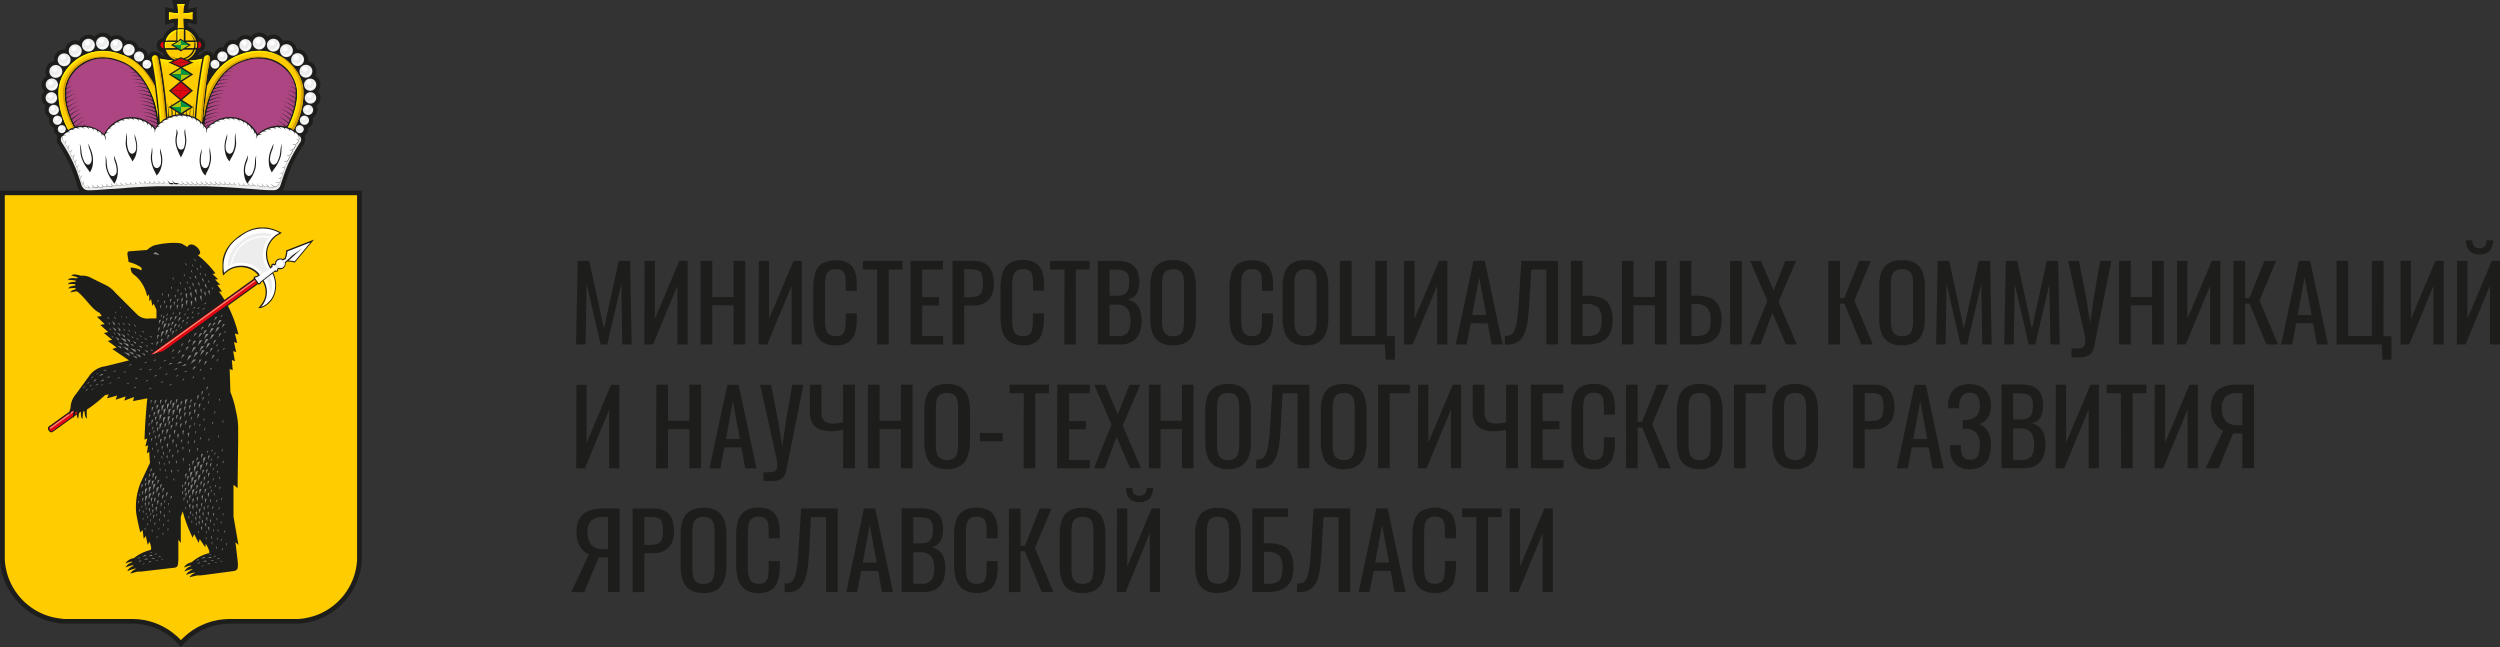
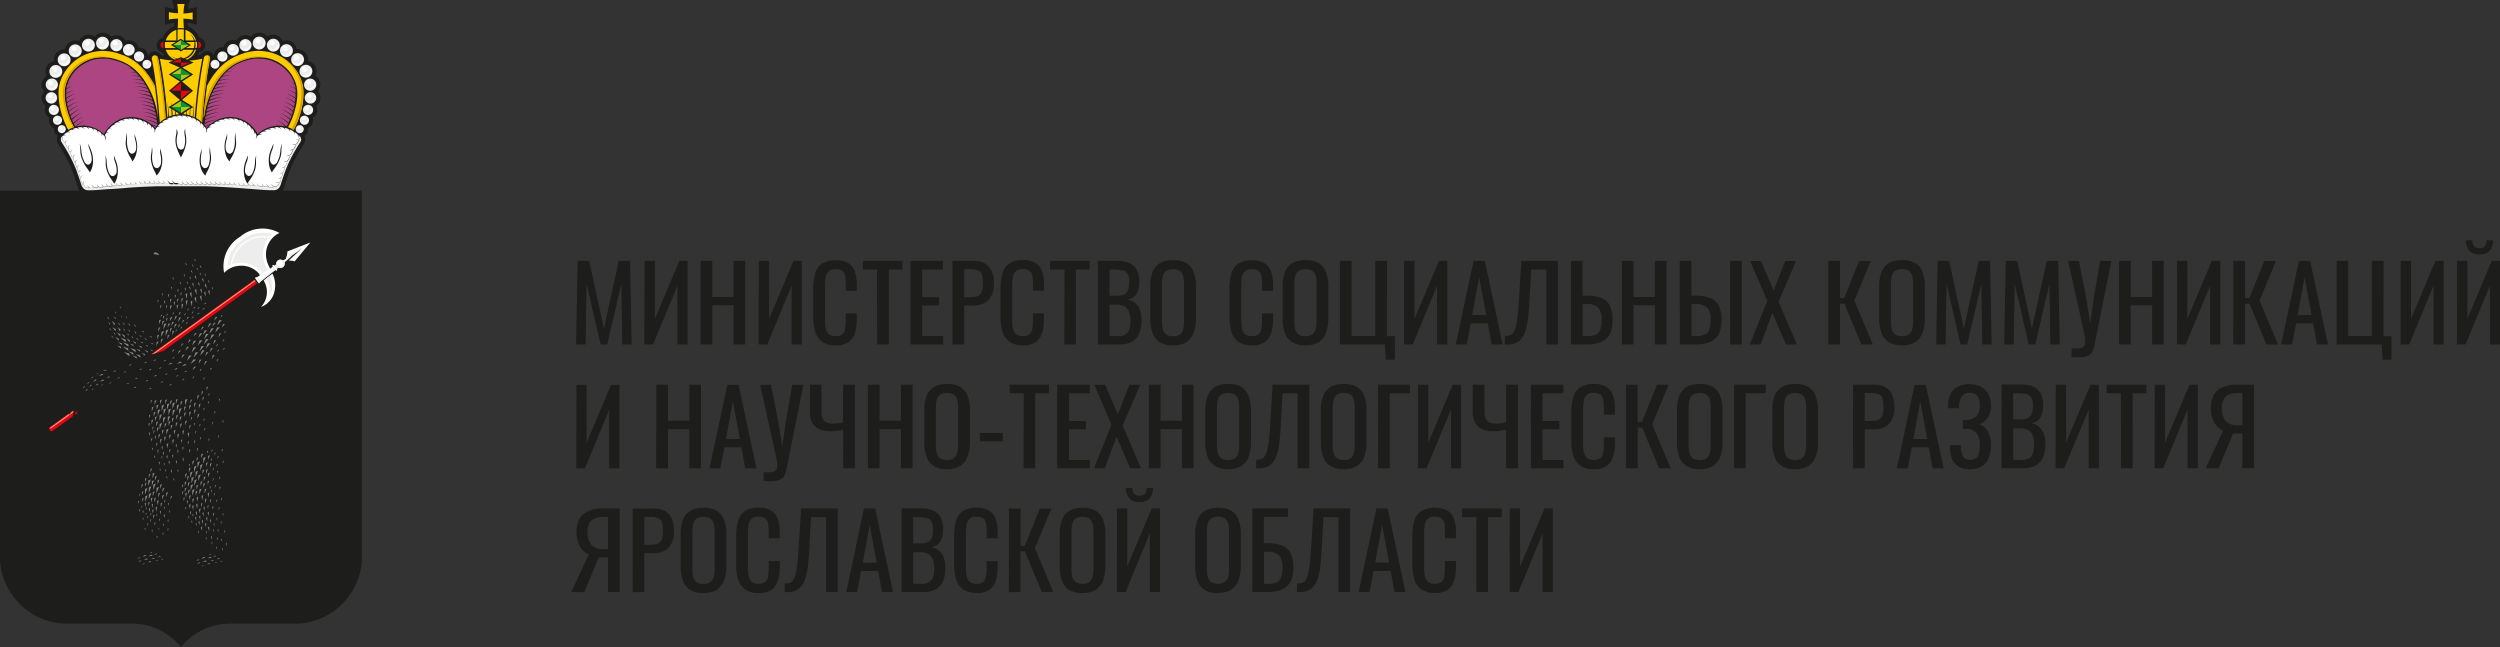
<svg xmlns="http://www.w3.org/2000/svg" id="Слой_1" data-name="Слой 1" viewBox="0 0 81.957 21.216">
  <rect x="0" y="0" width="81.957" height="21.216" fill="#333333" stroke="none" />
  <defs>
    <style>
      .cls-1, .cls-15 {
        fill: #1d1d1b;
      }

      .cls-1, .cls-10, .cls-11, .cls-13, .cls-14, .cls-2, .cls-3, .cls-4, .cls-5, .cls-6, .cls-7, .cls-8, .cls-9 {
        fill-rule: evenodd;
      }

      .cls-2 {
        fill: #fc0;
      }

      .cls-3 {
        fill: #ffed00;
      }

      .cls-4 {
        fill: #ededed;
      }

      .cls-5 {
        fill: #fff;
      }

      .cls-6 {
        fill: #d49f00;
      }

      .cls-7 {
        fill: #ad4582;
      }

      .cls-12, .cls-8 {
        fill: #e30613;
      }

      .cls-9 {
        fill: #d20a11;
      }

      .cls-10 {
        fill: #afca0b;
      }

      .cls-11 {
        fill: #009640;
      }

      .cls-13 {
        fill: #f3997b;
      }

      .cls-14 {
        fill: #878787;
      }
    </style>
  </defs>
  <title>мин коммуникаций</title>
  <g>
    <path class="cls-1" d="M9.55,2.042a.334.334,0,0,1,.3-.184.324.324,0,0,1,.179.053c.009-.012.019-.023.029-.034a.344.344,0,0,1,.485,0,.333.333,0,0,1,.025.028A.342.342,0,0,1,11,1.944a.332.332,0,0,1,.072.106.326.326,0,0,1,.116-.021.347.347,0,0,1,.243.1.353.353,0,0,1,.1.193h.025a.343.343,0,0,1,.343.343.315.315,0,0,1,0,.044.356.356,0,0,1,.176.094.346.346,0,0,1,.066.393.312.312,0,0,1,.064.051.331.331,0,0,1,.1.234.336.336,0,0,1-.083.22.32.32,0,0,1-.05.475.307.307,0,0,1,.032.134.3.3,0,0,1-.088.211.313.313,0,0,1-.062.048.31.31,0,0,1,.011.081.275.275,0,0,1-.082.2.27.27,0,0,1-.081.057.219.219,0,0,1,0,.036.263.263,0,0,1-.077.186.3.3,0,0,1-.044.036.279.279,0,0,1,.024.09.3.3,0,0,1-.045.183,5.119,5.119,0,0,0-.39.7,7.02,7.02,0,0,0-.244.673.5.5,0,0,1-.135.24.436.436,0,0,1-.264.078H4.74a.431.431,0,0,1-.263-.078.492.492,0,0,1-.136-.24A7.02,7.02,0,0,0,4.1,6.138a5.221,5.221,0,0,0-.389-.7.289.289,0,0,1-.046-.183.268.268,0,0,1,.025-.092.185.185,0,0,1-.044-.034.259.259,0,0,1-.077-.186.217.217,0,0,1,0-.036.283.283,0,0,1-.081-.057.279.279,0,0,1-.082-.2.274.274,0,0,1,.012-.081.264.264,0,0,1-.062-.048A.3.3,0,0,1,3.3,4.177a.314.314,0,0,1-.04-.034.318.318,0,0,1-.01-.441.332.332,0,0,1-.084-.22.328.328,0,0,1,.1-.234A.312.312,0,0,1,3.327,3.2a.334.334,0,0,1-.035-.15.345.345,0,0,1,.276-.337.315.315,0,0,1,0-.044.343.343,0,0,1,.344-.343h.025a.344.344,0,0,1,.339-.294.322.322,0,0,1,.116.021.352.352,0,0,1,.073-.106.339.339,0,0,1,.242-.1.346.346,0,0,1,.2.062.322.322,0,0,1,.024-.028.346.346,0,0,1,.243-.1.342.342,0,0,1,.242.1.317.317,0,0,1,.03.034.324.324,0,0,1,.179-.053.334.334,0,0,1,.3.184.3.3,0,0,1,.108-.019.321.321,0,0,1,.31.241H6.36a.3.3,0,0,1,.3.276h0a.214.214,0,0,1,.064-.1A.228.228,0,0,1,6.817,2.4a.254.254,0,0,1,.1,0,.241.241,0,0,1,.167.114l.1.018a.647.647,0,0,1-.051-.1.243.243,0,0,1,0-.477A.659.659,0,0,1,7.5,1.579V1.573l.009,0c0-.039,0-.079,0-.118a1.06,1.06,0,0,0-.159.029l-.138.037V.935L7.35.97A1.367,1.367,0,0,0,7.505,1,1.172,1.172,0,0,0,7.477.845L7.439.708h.585L7.988.844A1.341,1.341,0,0,0,7.959,1,1.367,1.367,0,0,0,8.114.97L8.251.935v.584l-.138-.037a.989.989,0,0,0-.161-.029c0,.039,0,.079.007.118l.008,0v.006a.66.66,0,0,1,.225.147.652.652,0,0,1,.144.219.244.244,0,0,1,0,.478.608.608,0,0,1-.053.1l.1-.02a.242.242,0,0,1,.168-.115.249.249,0,0,1,.1,0,.232.232,0,0,1,.092.048.214.214,0,0,1,.064.1h0a.3.3,0,0,1,.087-.189.3.3,0,0,1,.211-.087h.026a.329.329,0,0,1,.084-.147.319.319,0,0,1,.226-.094.309.309,0,0,1,.109.019" transform="translate(-1.801 -0.708)" />
    <path class="cls-2" d="M7.582,1.689a.508.508,0,0,0-.216.13.52.52,0,0,0-.13.216h.346Zm.645.346a.52.52,0,0,0-.13-.216.508.508,0,0,0-.216-.13v.346h.276A.474.474,0,0,0,8.016,1.8a.484.484,0,0,1,.172.235Zm-.351.606.05.022.035-.014a.513.513,0,0,0,.136-.1.52.52,0,0,0,.13-.216h-.04a.482.482,0,0,1-.311.306M7.5,2.647c.018.008.027.013.036.016l.052-.022a.487.487,0,0,1-.179-.1.466.466,0,0,0,.215.088l.109-.047.082.036a.483.483,0,0,0,.321-.279H7.82l-.088.055-.088-.055H7.236a.519.519,0,0,0,.263.312m.315-1.5.125-.008a1.575,1.575,0,0,0,.178-.03v.241a1.232,1.232,0,0,0-.179-.028l-.124-.006c0,.074.007.207.013.289l0,.028a.515.515,0,0,0-.1-.009.536.536,0,0,0-.1.009l0-.02c.006-.084.01-.221.011-.3l-.121.006a1.232,1.232,0,0,0-.179.028V1.105a1.555,1.555,0,0,0,.179.03l.121.008c0-.026,0-.1-.007-.124A1.254,1.254,0,0,0,7.611.84h.241a1.587,1.587,0,0,0-.029.179c0,.026-.007.1-.009.124M7.236,4.58c-.013-.182-.029-.364-.047-.546-.049-.479-.115-.955-.207-1.427a.109.109,0,0,0-.133-.082.083.083,0,0,0-.037.02.124.124,0,0,0-.026.133v0c.007.034.014.072.022.113s.015.087.02.114c.07.413.124.826.164,1.242q.027.289.047.578a1.021,1.021,0,0,1,.2-.147m.991,0c.013-.183.029-.364.047-.546.049-.479.116-.955.207-1.427a.11.11,0,0,1,.089-.084.109.109,0,0,1,.044,0,.083.083,0,0,1,.037.02.124.124,0,0,1,.026.133v0c-.007.034-.014.072-.022.113s-.015.085-.02.114c-.07.413-.124.826-.164,1.242-.018.193-.034.385-.047.578a.982.982,0,0,0-.2-.147m2.065-2.2a1.679,1.679,0,0,0-.605.118,1.722,1.722,0,0,0-.721.477,2.481,2.481,0,0,0-.376.55c-.035.25-.086.712-.108,1.059V4.575L8.5,4.486a2.7,2.7,0,0,1,.493-1.223,1.887,1.887,0,0,1,.318-.332A1.531,1.531,0,0,1,9.8,2.673a1.432,1.432,0,0,1,.621-.083,1.228,1.228,0,0,1,.632.243,1.176,1.176,0,0,1,.358.408,1.06,1.06,0,0,1,.135.47,1.751,1.751,0,0,1-.052.5,2.627,2.627,0,0,1-.25.668.968.968,0,0,1,.185.085,2.662,2.662,0,0,0,.218-.527,2.352,2.352,0,0,0,.105-.626,1.252,1.252,0,0,0-.159-.665,1.49,1.49,0,0,0-1.3-.768m-5.12,0a1.675,1.675,0,0,1,.605.118,1.722,1.722,0,0,1,.721.477,2.486,2.486,0,0,1,.377.55c.034.25.085.712.107,1.059V4.575l-.015-.089a2.7,2.7,0,0,0-.493-1.223,1.887,1.887,0,0,0-.318-.332,1.52,1.52,0,0,0-.489-.258,1.43,1.43,0,0,0-.621-.083,1.228,1.228,0,0,0-.632.243,1.176,1.176,0,0,0-.358.408,1.06,1.06,0,0,0-.135.47,1.751,1.751,0,0,0,.052.5,2.627,2.627,0,0,0,.25.668,1,1,0,0,0-.185.085,2.662,2.662,0,0,1-.218-.527,2.392,2.392,0,0,1-.1-.626,1.252,1.252,0,0,1,.159-.665,1.49,1.49,0,0,1,1.3-.768M7.794,4.45H7.768L7.8,4.431V4.45m.108.012-.086-.011V4.417l.094-.06c0,.027,0,.054-.008.079l0,.026m.108.025a.871.871,0,0,0-.085-.02V4.434c0-.029,0-.058,0-.089l.1-.062c-.006.054-.01.1-.015.153,0,.018,0,.035,0,.051M8,2.694l.1-.008a2.508,2.508,0,0,0,.331-.054c-.088.463-.153.929-.2,1.4-.018.175-.033.35-.046.525l-.041-.019c0-.033,0-.067.005-.1,0-.111.011-.234.018-.372-.018.139-.03.264-.04.374,0,.031-.006.061-.008.089a.822.822,0,0,0-.083-.03l0-.061c0-.051.005-.1.008-.16l.061-.039.031-.02L8.105,4.2,8.049,4.16c0-.031,0-.064.005-.1,0,.032-.008.064-.011.094l-.1-.063V4.062l0,.03L7.77,3.984,8.107,3.7l.021-.018-.021-.018-.336-.284.334-.212.031-.019-.031-.02-.327-.207.369-.163ZM7.669,4.432l.026.017H7.671l0-.014v0m-.117-.074.1.06v.033c-.029,0-.058.006-.086.011l0-.026c0-.025,0-.051-.008-.078m-.117-.074.1.062c0,.03,0,.059,0,.088v.033a.79.79,0,0,0-.084.02c0-.016,0-.033,0-.051,0-.048-.009-.1-.015-.152m-.154.272c-.013-.176-.028-.351-.046-.526-.047-.469-.112-.936-.2-1.4a2.929,2.929,0,0,0,.332.051l.1.01-.152.065.369.163-.327.207-.031.02.031.019.334.212-.336.284-.021.018.021.018.337.285-.17.107,0-.029v.03l-.1.064c0-.031-.007-.062-.011-.094,0,.034,0,.066,0,.1L7.358,4.2l-.031.019.031.02.062.039c0,.056.006.109.008.16l0,.06a.829.829,0,0,0-.083.031c0-.029,0-.058-.008-.089-.01-.11-.022-.235-.039-.374.006.138.012.261.018.372,0,.035,0,.069,0,.1l-.042.02m.286-2.474H7.214a.58.58,0,0,0-.01.1.589.589,0,0,0,.01.1H7.57l-.164-.1Zm.267-.04V1.677c-.013,0-.027-.005-.042-.006a.394.394,0,0,0-.06,0,.408.408,0,0,0-.061,0c-.014,0-.028,0-.042.006v.366l.1-.066Zm.332.04H7.9l.161.1-.164.1h.258a.508.508,0,0,0,.019-.136.4.4,0,0,0,0-.07m.084,0H8.2a.434.434,0,0,1,.012.1.44.44,0,0,1-.012.1h.05a.507.507,0,0,0,.01-.1.5.5,0,0,0-.01-.1" transform="translate(-1.801 -0.708)" />
-     <path class="cls-3" d="M7.582,1.689a.52.52,0,0,0-.216.13.508.508,0,0,0-.13.216H7.29a.506.506,0,0,1,.117-.178.517.517,0,0,1,.175-.115Zm.526.14-.01-.01a.518.518,0,0,0-.217-.13v.028l.041.011a.5.5,0,0,1,.186.1m-.15.291h.108L7.92,2.1Zm-.143-.977c0,.013,0,.027,0,.04a1.641,1.641,0,0,0,.3-.031V1.105a1.418,1.418,0,0,1-.179.029c-.026,0-.1.007-.124.009m-.248.939H7.215a.506.506,0,0,0,0,.205h.034a.522.522,0,0,1,.006-.167h.251Zm.268-.4a.51.51,0,0,0-.206,0v.366l.04-.026v-.3a.532.532,0,0,1,.164-.007h0Zm-.2-.048a.318.318,0,0,1,.043-.006c.006-.089.008-.224.011-.312H7.646c0,.077,0,.214-.011.3v.02m-.746.893-.015,0a.091.091,0,0,0-.038.019.127.127,0,0,0-.025.134v0c.007.033.014.072.021.113l.021.114q.1.618.163,1.242c.018.186.034.372.046.558L7.1,4.676c-.012-.163-.025-.326-.041-.489-.04-.415-.093-.829-.164-1.242-.005-.027-.01-.06-.02-.113s-.015-.08-.021-.114h0a.126.126,0,0,1,.026-.134.107.107,0,0,1,.038-.02.108.108,0,0,1,.044,0h0a.109.109,0,0,0-.066-.039H6.888M8.251,4.579c.013-.182.029-.364.047-.545.041-.409.1-.817.168-1.221l.027-.142h0c0-.022.009-.043.013-.064a.111.111,0,0,1,.088-.084H8.6l.014,0a.091.091,0,0,1,.038.019l.015.017a.122.122,0,0,0-.033,0,.11.11,0,0,0-.089.083c-.05.262-.094.525-.13.79-.017.091-.08.523-.164,1.144M11.2,2.962a1.209,1.209,0,0,1,.206.279,1.073,1.073,0,0,1,.135.469,1.791,1.791,0,0,1-.052.5,2.661,2.661,0,0,1-.251.667l.051.019a2.592,2.592,0,0,0,.24-.648,1.751,1.751,0,0,0,.052-.5,1.064,1.064,0,0,0-.135-.47,1.17,1.17,0,0,0-.246-.317m-.912-.585a1.694,1.694,0,0,0-.6.117,1.728,1.728,0,0,0-.721.478,2.463,2.463,0,0,0-.377.55,2.054,2.054,0,0,1,1.743-1.1,1.341,1.341,0,0,1,.7.168,1.512,1.512,0,0,1,.309.215,1.476,1.476,0,0,0-.35-.253,1.386,1.386,0,0,0-.7-.177M6.96,4.289c.009.1.017.2.023.292V4.575l-.016-.089a2.707,2.707,0,0,0-.492-1.224,1.893,1.893,0,0,0-.19-.216,1.815,1.815,0,0,1,.23.255,2.556,2.556,0,0,1,.446.988M5.173,2.377a1.694,1.694,0,0,1,.6.117,1.752,1.752,0,0,1,.644.4,1.746,1.746,0,0,0-.6-.359,1.678,1.678,0,0,0-.6-.117,1.486,1.486,0,0,0-1.3.767,1.252,1.252,0,0,0-.159.665,2.345,2.345,0,0,0,.1.626,2.566,2.566,0,0,0,.193.479l-.016.009a2.7,2.7,0,0,1-.218-.527,2.379,2.379,0,0,1-.1-.626,1.251,1.251,0,0,1,.159-.664,1.49,1.49,0,0,1,1.3-.768m2.208.41c.008.084.015.176.02.274a2.02,2.02,0,0,0-.057-.291Zm.085.037c.007.071.012.146.016.225h0c-.01-.07-.024-.163-.043-.238Zm.085.038c0,.044.007.09.01.137l0,0c-.007-.047-.016-.1-.027-.15Zm.085.037c0,.017,0,.033,0,.05l-.009.006-.012-.063Zm.192,0c0,.017,0,.034,0,.051l.009.006.012-.065Zm.085-.038c0,.045-.007.091-.01.139l.005,0c.007-.048.016-.1.027-.151ZM8,2.824c-.006.071-.012.146-.016.226h0c.01-.07.024-.163.043-.239Zm.085-.038c-.008.085-.015.177-.02.275A2.02,2.02,0,0,1,8.12,2.77ZM8.338,2.7c-.012.109-.022.23-.029.364a.959.959,0,0,1,.1-.377l.01,0,.01-.05a2.388,2.388,0,0,1-.332.053L8,2.694l.129.055.011-.025h0l.034,0c-.011.1-.02.216-.027.34a1.417,1.417,0,0,1,.079-.347l.031,0c-.012.106-.021.223-.028.351A1.213,1.213,0,0,1,8.313,2.7l.025,0M7.124,2.68c.013.113.024.24.031.381a1.2,1.2,0,0,0-.087-.4l-.033-.032a2.916,2.916,0,0,0,.331.052c.023,0,.079.008.1.009l-.13.057-.017-.037-.03,0c.012.106.021.224.028.353A1.178,1.178,0,0,0,7.231,2.7l-.023,0c.012.109.022.231.029.366a.915.915,0,0,0-.1-.379l-.011,0m.559-1.5a1.888,1.888,0,0,1-.3-.033v.194l-.04.009V1.105a1.389,1.389,0,0,0,.179.029c.025,0,.1.007.121.009,0-.026,0-.1-.006-.124A1.258,1.258,0,0,0,7.611.84h.242L7.844.878H7.652a1.762,1.762,0,0,1,.031.3" transform="translate(-1.801 -0.708)" />
    <path class="cls-4" d="M5.618,2.39a.2.2,0,1,1,.2-.2.2.2,0,0,1-.2.2M3.565,4.478a.167.167,0,1,1,.167-.167.167.167,0,0,1-.167.167m.263.594a.131.131,0,1,1,.13-.131.131.131,0,0,1-.13.131M6.616,2.96a.145.145,0,1,1,.145-.144.145.145,0,0,1-.145.144M6.36,2.728a.167.167,0,1,1,.166-.167.167.167,0,0,1-.166.167M3.485,4.105a.188.188,0,1,1,.188-.188.188.188,0,0,1-.188.188m.2.695a.15.15,0,1,1,.15-.15.15.15,0,0,1-.15.15m2.34-2.266a.192.192,0,1,1,.191-.191.192.192,0,0,1-.191.191M3.5,3.682a.2.2,0,1,1,.2-.2.2.2,0,0,1-.2.2M4.7,2.4a.211.211,0,1,1,.211-.211A.211.211,0,0,1,4.7,2.4m-1.069.861a.211.211,0,1,1,.211-.211.212.212,0,0,1-.211.211m.638-.674a.212.212,0,1,1,.211-.212.212.212,0,0,1-.211.212m-.365.293a.211.211,0,1,1,.211-.211.212.212,0,0,1-.211.211m1.259-.546a.211.211,0,1,1,.211-.211.212.212,0,0,1-.211.211M4.54,6.888a.27.27,0,0,0,.179.065h.045l.154-.011.154-.012.155-.012.154-.012L5.536,6.9l.154-.011.155-.012L6,6.862l.154-.01.155-.01.154-.008.155-.007.154-.006.155-.006.154,0,.154,0,.155,0,.154,0h.464l.154,0,.154,0,.155,0,.109,0,.309.013.2.01.109.006.2.012.11.008.2.014.11.009.2.015.463.035.154.011c.03,0,.061,0,.091,0a.416.416,0,0,0,.064,0,.376.376,0,0,0,.06-.015.222.222,0,0,0,.123-.1c.007-.013.015-.03.02-.042L11,6.77c.01-.032.02-.064.031-.094l.014-.045.043-.127.015-.045c.017-.05.035-.1.053-.146l.016-.045c.019-.049.039-.1.059-.145,0-.009.014-.033.021-.048.02-.045.041-.09.064-.136l.024-.048c.021-.043.044-.086.07-.131l.025-.045c.023-.041.049-.084.075-.13.006-.009.017-.027.026-.043l.078-.125.033-.051h0a.156.156,0,0,0,.026-.1.175.175,0,0,0-.014-.051.159.159,0,0,0-.037-.048c.006.013.031.067.008.086a.164.164,0,0,1-.113.037.156.156,0,0,0,.1,0l-.078.125-.008.007,0,0a.162.162,0,0,1-.142.023.134.134,0,0,0,.127.011l-.073.126-.009.011a.167.167,0,0,1-.145.032.14.14,0,0,0,.127.006c-.025.044-.048.087-.068.128l-.011.012a.162.162,0,0,1-.141.04.137.137,0,0,0,.126,0c-.022.044-.042.087-.062.13l-.01.015A.164.164,0,0,1,11.1,6a.137.137,0,0,0,.125-.007c-.018.043-.036.087-.053.131l-.008.017a.161.161,0,0,1-.134.053.138.138,0,0,0,.12-.011c-.016.043-.032.086-.048.131a.056.056,0,0,1-.007.018.163.163,0,0,1-.129.056.143.143,0,0,0,.116-.014l-.043.127,0,0a.1.1,0,0,1-.018.018.164.164,0,0,1-.111.038.143.143,0,0,0,.118-.015c-.011.03-.021.062-.031.094l-.007.019a.166.166,0,0,1-.046.03l-.015.006a.167.167,0,0,1-.1,0,.136.136,0,0,0,.138,0,.378.378,0,0,1-.062.105.235.235,0,0,1-.061.032.16.16,0,0,1-.149-.083.133.133,0,0,0,.089.1.416.416,0,0,1-.064,0c-.03,0-.061,0-.091,0a.173.173,0,0,1-.093-.108.153.153,0,0,0,.049.1l-.11-.008a.175.175,0,0,1-.093-.108.157.157,0,0,0,.048.105l-.11-.008a.179.179,0,0,1-.092-.109.155.155,0,0,0,.048.1l-.11-.008a.174.174,0,0,1-.092-.108.146.146,0,0,0,.048.1l-.11-.008a.173.173,0,0,1-.078-.072l-.005.009a.126.126,0,0,0,.038.059L9.86,6.8a.173.173,0,0,1-.093-.107.148.148,0,0,0,.048.1l-.11-.009a.174.174,0,0,1-.093-.106.154.154,0,0,0,.048.1l-.109-.008a.169.169,0,0,1-.093-.105.147.147,0,0,0,.048.1L9.4,6.761a.173.173,0,0,1-.093-.1.146.146,0,0,0,.048.1l-.109-.006a.17.17,0,0,1-.093-.1.146.146,0,0,0,.048.1l-.109-.006a.168.168,0,0,1-.093-.1.136.136,0,0,0,.048.1l-.11,0a.166.166,0,0,1-.093-.1.146.146,0,0,0,.048.1l-.109,0a.163.163,0,0,1-.093-.1.133.133,0,0,0,.048.1l-.11,0a.165.165,0,0,1-.093-.1.139.139,0,0,0,.048.1c-.037,0-.073,0-.109,0a.158.158,0,0,1-.093-.1.135.135,0,0,0,.048.1l-.11,0a.163.163,0,0,1-.093-.1.135.135,0,0,0,.049.1l-.11,0a.16.16,0,0,1-.093-.1.136.136,0,0,0,.048.1H8.007a.155.155,0,0,1-.093-.1.127.127,0,0,0,.048.1h-.11a.157.157,0,0,1-.093-.1.136.136,0,0,0,.048.1c-.037,0-.073,0-.109,0a.153.153,0,0,1-.093-.1.127.127,0,0,0,.048.1h-.11a.156.156,0,0,1-.093-.095.131.131,0,0,0,.048.095l-.109,0A.151.151,0,0,1,7.3,6.615a.125.125,0,0,0,.049.095l-.111,0a.151.151,0,0,1-.093-.095.129.129,0,0,0,.049.1l-.11,0a.147.147,0,0,1-.093-.094.126.126,0,0,0,.049.095l-.11,0a.15.15,0,0,1-.093-.094.125.125,0,0,0,.048.095l-.11,0a.149.149,0,0,1-.093-.094.126.126,0,0,0,.049.095l-.11,0a.143.143,0,0,1-.093-.093.12.12,0,0,0,.049.095l-.111.005a.145.145,0,0,1-.093-.093.125.125,0,0,0,.049.1l-.11.006a.14.14,0,0,1-.093-.092.122.122,0,0,0,.049.095l-.111.007a.145.145,0,0,1-.093-.093.125.125,0,0,0,.049.095L6,6.766a.143.143,0,0,1-.093-.093.127.127,0,0,0,.049.1l-.11.007a.138.138,0,0,1-.093-.092.119.119,0,0,0,.048.095l-.11.009A.145.145,0,0,1,5.6,6.7a.125.125,0,0,0,.049.1l-.11.008a.137.137,0,0,1-.093-.093.123.123,0,0,0,.049.1l-.111.008a.141.141,0,0,1-.093-.093.132.132,0,0,0,.049.1l-.11.008a.141.141,0,0,1-.093-.094.127.127,0,0,0,.049.1l-.111.008a.144.144,0,0,1-.093-.095.134.134,0,0,0,.049.1l-.11.009a.144.144,0,0,1-.093-.1.13.13,0,0,0,.049.1l-.11.008a.163.163,0,0,1-.093-.1.139.139,0,0,0,.048.1.163.163,0,0,1-.137-.051.214.214,0,0,1-.029-.054.16.16,0,0,1,0-.132.133.133,0,0,0-.021.144.568.568,0,0,1-.087-.189.159.159,0,0,1,.064-.132.142.142,0,0,0-.08.083L4.41,6.462,4.4,6.444,4.393,6.41a.158.158,0,0,1,.064-.134.139.139,0,0,0-.081.086L4.353,6.3l-.006-.018-.013-.034A.163.163,0,0,1,4.4,6.11a.139.139,0,0,0-.081.087L4.29,6.124l-.006-.015c0-.012-.009-.024-.014-.035a.16.16,0,0,1,.064-.13.139.139,0,0,0-.081.088L4.222,5.96l-.007-.017L4.2,5.919a.16.16,0,0,1,.064-.143.132.132,0,0,0-.084.1l-.04-.082L4.137,5.78l-.012-.024a.164.164,0,0,1,.056-.14.141.141,0,0,0-.077.1L4.06,5.633l-.006-.011-.007-.014a.157.157,0,0,1,.045-.148.141.141,0,0,0-.071.1c-.016-.029-.034-.059-.052-.09l0-.009-.008-.012a.162.162,0,0,1,.038-.145.14.14,0,0,0-.064.1l-.057-.092,0-.006L3.86,5.3a.164.164,0,0,1,.016-.143.1.1,0,0,0-.067.06.175.175,0,0,0-.014.051.162.162,0,0,0,.026.1l.014.022c0,.01.017.028.025.04.025.039.048.077.07.113l.026.042c.023.039.045.076.065.112l.026.044c.019.037.039.072.057.107a.322.322,0,0,1,.021.041l.059.119.02.044c.006.012.01.023.016.036l.033.076L4.27,6.2l.048.123.016.046.042.119.017.048c.012.038.025.076.038.116l.016.049.021.065a.289.289,0,0,0,.072.118m7.017-4.011a.211.211,0,1,1,.211-.211.212.212,0,0,1-.211.211m-.365-.293a.212.212,0,1,1,.211-.212.212.212,0,0,1-.211.212m.638.674a.211.211,0,1,1,.211-.211.212.212,0,0,1-.211.211M10.762,2.4a.211.211,0,1,1,.211-.211.211.211,0,0,1-.211.211m1.207,1.285a.2.2,0,1,1,.2-.2.2.2,0,0,1-.2.2M9.442,2.534a.192.192,0,1,1,.191-.191.191.191,0,0,1-.191.191M11.781,4.8a.15.15,0,1,1,.15-.15.15.15,0,0,1-.15.15m.2-.695a.188.188,0,1,1,.187-.188.188.188,0,0,1-.187.188M9.106,2.728a.167.167,0,1,1,0-.333.167.167,0,0,1,0,.333m-.257.232a.145.145,0,1,1,.145-.144.144.144,0,0,1-.145.144m2.789,2.112a.131.131,0,1,1,0-.261.131.131,0,0,1,0,.261m.262-.594a.167.167,0,1,1,.167-.167.167.167,0,0,1-.167.167M9.847,2.39a.2.2,0,1,1,.2-.2.2.2,0,0,1-.2.2m.451-.059a.211.211,0,1,1,.211-.211.211.211,0,0,1-.211.211" transform="translate(-1.801 -0.708)" />
    <path class="cls-5" d="M7.875,4.937a.816.816,0,0,0,.015.195,1.23,1.23,0,0,1,.019.2.906.906,0,0,1-.046.243,1.963,1.963,0,0,1-.113.261c-.006.012-.012.024-.017.036l-.018-.036A2.1,2.1,0,0,1,7.6,5.572a.836.836,0,0,1-.047-.243.98.98,0,0,1,.019-.192.761.761,0,0,0,.016-.2.263.263,0,0,1,.023.208,1.084,1.084,0,0,0-.02.185.805.805,0,0,0,.032.187c.028.063.062.094.111.094a.1.1,0,0,0,.1-.067.8.8,0,0,0,.038-.214,1.152,1.152,0,0,0-.018-.191c-.008-.056-.018-.166.024-.2m.528.639a1.3,1.3,0,0,1-.036.173,1.092,1.092,0,0,0-.024.169.769.769,0,0,0,.033.272.577.577,0,0,0,.154.274.833.833,0,0,1,.056-.127,1.078,1.078,0,0,0,.127-.38.7.7,0,0,0-.006-.193,1.7,1.7,0,0,1-.026-.231.638.638,0,0,0-.007.232,1.15,1.15,0,0,1,0,.186.987.987,0,0,1-.034.158.13.13,0,0,1-.022.048.11.11,0,0,1-.106.06c-.052-.009-.094-.047-.121-.128a.747.747,0,0,1-.009-.169A1.016,1.016,0,0,1,8.4,5.757a.407.407,0,0,0,0-.181m1.519.232a1.272,1.272,0,0,1-.061.171,1.06,1.06,0,0,0-.049.167.826.826,0,0,0-.006.282.614.614,0,0,0,.112.3.861.861,0,0,1,.074-.118,1.1,1.1,0,0,0,.182-.367.79.79,0,0,0,.023-.2,1.912,1.912,0,0,1,.007-.241.691.691,0,0,0-.041.236,1.209,1.209,0,0,1-.026.191,1.031,1.031,0,0,1-.057.156.14.14,0,0,1-.029.044c-.038.04-.076.057-.114.043a.172.172,0,0,1-.1-.151.748.748,0,0,1,.015-.173A.958.958,0,0,1,9.9,5.993a.421.421,0,0,0,.024-.185m.838-.393a1.4,1.4,0,0,1-.069.174,1.239,1.239,0,0,0-.057.169.907.907,0,0,0-.021.289.625.625,0,0,0,.1.313.912.912,0,0,1,.08-.122,1.25,1.25,0,0,0,.2-.376.813.813,0,0,0,.031-.2,2.152,2.152,0,0,1,.019-.244.734.734,0,0,0-.052.24,1.3,1.3,0,0,1-.035.194,1.3,1.3,0,0,1-.065.159.169.169,0,0,1-.031.046c-.04.041-.079.058-.116.045s-.083-.065-.094-.154a.779.779,0,0,1,.023-.177,1.227,1.227,0,0,1,.055-.165.455.455,0,0,0,.033-.189M9.246,5.088a1.243,1.243,0,0,1-.045.174,1.031,1.031,0,0,0-.034.169.8.8,0,0,0,.017.277A.6.6,0,0,0,9.323,6a.859.859,0,0,1,.064-.124,1.129,1.129,0,0,0,.147-.379.679.679,0,0,0,0-.2,2.112,2.112,0,0,1-.013-.236.685.685,0,0,0-.02.235,1.106,1.106,0,0,1-.01.19,1.024,1.024,0,0,1-.042.158.145.145,0,0,1-.026.047c-.034.044-.07.064-.109.054s-.091-.052-.113-.136a.762.762,0,0,1,0-.172,1.022,1.022,0,0,1,.033-.163.4.4,0,0,0,.008-.184M7.06,5.577a1.312,1.312,0,0,0,.036.172,1.089,1.089,0,0,1,.025.169.817.817,0,0,1-.033.272.59.59,0,0,1-.155.274.772.772,0,0,0-.056-.126,1.114,1.114,0,0,1-.127-.381.741.741,0,0,1,.006-.193,1.706,1.706,0,0,0,.027-.231.686.686,0,0,1,.007.232,1.054,1.054,0,0,0,0,.186.987.987,0,0,0,.034.158.13.13,0,0,0,.022.048.11.11,0,0,0,.106.06c.052-.009.094-.047.121-.127a.759.759,0,0,0,.009-.17,1.049,1.049,0,0,0-.023-.163.4.4,0,0,1,0-.18m-1.519.231a1.406,1.406,0,0,0,.061.17.928.928,0,0,1,.048.167.8.8,0,0,1,.008.282.625.625,0,0,1-.113.305.774.774,0,0,0-.074-.118,1.079,1.079,0,0,1-.181-.366.715.715,0,0,1-.023-.2,2.128,2.128,0,0,0-.007-.241.723.723,0,0,1,.041.237,1.014,1.014,0,0,0,.026.191,1.061,1.061,0,0,0,.056.155.151.151,0,0,0,.029.045.106.106,0,0,0,.115.042.172.172,0,0,0,.1-.15.8.8,0,0,0-.015-.173,1.06,1.06,0,0,0-.048-.162.423.423,0,0,1-.024-.185M4.7,5.415a1.8,1.8,0,0,0,.069.174,1.015,1.015,0,0,1,.057.169.877.877,0,0,1,.021.289.614.614,0,0,1-.1.313.912.912,0,0,0-.08-.122,1.252,1.252,0,0,1-.2-.376.813.813,0,0,1-.032-.2,2.152,2.152,0,0,0-.019-.244.734.734,0,0,1,.052.24,1.3,1.3,0,0,0,.036.194,1.166,1.166,0,0,0,.064.159.169.169,0,0,0,.031.046c.04.041.079.058.117.045s.082-.065.093-.154a.78.78,0,0,0-.022-.177A1.1,1.1,0,0,0,4.736,5.6.455.455,0,0,1,4.7,5.415m1.514-.327a1.322,1.322,0,0,0,.046.173,1.067,1.067,0,0,1,.033.17.777.777,0,0,1-.017.277A.6.6,0,0,1,6.14,6a.761.761,0,0,0-.063-.124,1.135,1.135,0,0,1-.148-.379.716.716,0,0,1,0-.2,1.732,1.732,0,0,0,.013-.236.658.658,0,0,1,.021.235,1.115,1.115,0,0,0,.009.19.943.943,0,0,0,.043.158.142.142,0,0,0,.025.047c.034.044.07.064.109.054s.091-.052.113-.136a.762.762,0,0,0,0-.172,1,1,0,0,0-.033-.163.415.415,0,0,1-.008-.184m-.6-2.733a.165.165,0,0,1-.153-.1.166.166,0,0,0,.295-.106.185.185,0,0,0-.013-.066.171.171,0,0,1,.037.106.166.166,0,0,1-.166.166M5.578,2.2a.081.081,0,1,1,.081-.08.081.081,0,0,1-.081.08M3.565,4.449a.14.14,0,0,1-.128-.084.139.139,0,0,0,.247-.088.13.13,0,0,0-.012-.055A.138.138,0,0,1,3.7,4.31a.139.139,0,0,1-.139.139m-.033-.128A.068.068,0,1,1,3.6,4.254a.067.067,0,0,1-.067.067m.295.728a.109.109,0,0,1-.1-.065.109.109,0,0,0,.192-.069.1.1,0,0,0-.009-.043.112.112,0,0,1,.025.069.109.109,0,0,1-.109.108m-.025-.1a.053.053,0,1,1,0-.1.053.053,0,0,1,0,.1M6.616,2.935a.122.122,0,0,1-.111-.072.121.121,0,0,0,.214-.077.124.124,0,0,0-.01-.047.12.12,0,0,1-.093.2m-.029-.111a.058.058,0,0,1-.058-.058.059.059,0,0,1,.058-.059.06.06,0,0,1,.059.059.059.059,0,0,1-.059.058M6.359,2.7a.139.139,0,0,1-.127-.084.139.139,0,0,0,.246-.087.126.126,0,0,0-.012-.055.138.138,0,0,1-.107.226m-.032-.128A.067.067,0,1,1,6.394,2.5a.068.068,0,0,1-.067.067m-2.843,1.5a.156.156,0,0,1-.143-.1.156.156,0,0,0,.277-.1.16.16,0,0,0-.013-.062.156.156,0,0,1-.121.255m-.037-.145a.076.076,0,1,1,.076-.075.076.076,0,0,1-.076.075m.237.846A.124.124,0,0,1,3.57,4.7a.123.123,0,0,0,.1.046.125.125,0,0,0,.125-.125.117.117,0,0,0-.011-.049.123.123,0,0,1-.1.2m-.03-.115a.06.06,0,1,1,.061-.06.06.06,0,0,1-.061.06M6.023,2.5a.159.159,0,0,1-.146-.1.159.159,0,0,0,.282-.1.151.151,0,0,0-.013-.063.158.158,0,0,1-.123.26m-.038-.147a.077.077,0,1,1,.078-.077.077.077,0,0,1-.078.077M3.5,3.648a.168.168,0,0,1-.153-.1.166.166,0,0,0,.295-.1.159.159,0,0,0-.013-.066.166.166,0,0,1-.129.272m-.04-.154a.081.081,0,0,1,0-.162.081.081,0,0,1,0,.162M4.7,2.361a.176.176,0,0,1-.161-.106.177.177,0,0,0,.136.064.175.175,0,0,0,.161-.244.173.173,0,0,1,.04.111.176.176,0,0,1-.176.175M4.662,2.2a.085.085,0,1,1,.085-.085.085.085,0,0,1-.085.085M3.635,3.222a.176.176,0,0,1-.161-.106.175.175,0,0,0,.311-.111.166.166,0,0,0-.015-.07.173.173,0,0,1,.04.111.176.176,0,0,1-.175.176M3.593,3.06a.086.086,0,1,1,.085-.085.086.086,0,0,1-.085.085m.68-.513a.175.175,0,0,1-.161-.106.173.173,0,0,0,.135.065.174.174,0,0,0,.161-.245.173.173,0,0,1,.04.111.175.175,0,0,1-.175.175m-.042-.162A.085.085,0,1,1,4.316,2.3a.085.085,0,0,1-.085.085m-.323.456a.176.176,0,0,1-.161-.106.175.175,0,0,0,.311-.112.162.162,0,0,0-.015-.069.173.173,0,0,1,.04.111.176.176,0,0,1-.175.176m-.042-.162a.086.086,0,0,1-.085-.086.085.085,0,0,1,.17,0,.086.086,0,0,1-.085.086m1.3-.384a.176.176,0,0,1-.161-.106.175.175,0,0,0,.311-.111.182.182,0,0,0-.014-.07.18.18,0,0,1,.039.111.175.175,0,0,1-.175.176m-.042-.162a.086.086,0,1,1,.085-.085.086.086,0,0,1-.085.085m4.722.222a.165.165,0,0,1-.153-.1.166.166,0,0,0,.295-.106.185.185,0,0,0-.013-.066.171.171,0,0,1,.037.106.166.166,0,0,1-.166.166M9.807,2.2a.081.081,0,1,1,.081-.08.081.081,0,0,1-.081.08M11.9,4.449a.14.14,0,0,1-.128-.084.139.139,0,0,0,.246-.088.146.146,0,0,0-.011-.055.138.138,0,0,1,.032.088.139.139,0,0,1-.139.139m-.033-.128a.068.068,0,1,1,.067-.067.067.067,0,0,1-.067.067m-.23.728a.108.108,0,0,1-.1-.065.109.109,0,0,0,.192-.069.1.1,0,0,0-.009-.043.112.112,0,0,1,.025.069.109.109,0,0,1-.109.108m-.026-.1a.053.053,0,1,1,.053-.052.053.053,0,0,1-.053.052M8.849,2.935a.122.122,0,0,1-.111-.072.121.121,0,0,0,.214-.077.124.124,0,0,0-.01-.047.12.12,0,0,1-.093.2M8.82,2.824a.058.058,0,0,1-.058-.058.059.059,0,0,1,.058-.059.06.06,0,0,1,.059.059.059.059,0,0,1-.059.058M9.105,2.7a.137.137,0,0,1-.127-.084.138.138,0,0,0,.245-.087.142.142,0,0,0-.011-.055.138.138,0,0,1,.032.088.139.139,0,0,1-.139.138m-.033-.128A.067.067,0,1,1,9.139,2.5a.067.067,0,0,1-.067.067m2.908,1.5a.156.156,0,0,1-.143-.1.156.156,0,0,0,.277-.1.16.16,0,0,0-.013-.062.156.156,0,0,1-.121.255m-.037-.145a.076.076,0,1,1,.076-.075.076.076,0,0,1-.076.075m-.162.846a.125.125,0,0,1-.115-.075.124.124,0,0,0,.221-.079.134.134,0,0,0-.01-.049.129.129,0,0,1,.028.079.124.124,0,0,1-.124.124m-.03-.115a.06.06,0,1,1,.06-.06.06.06,0,0,1-.06.06M9.441,2.5A.159.159,0,0,1,9.3,2.4a.159.159,0,0,0,.282-.1.151.151,0,0,0-.013-.063.158.158,0,0,1-.123.26M9.4,2.354a.077.077,0,1,1,.078-.077.077.077,0,0,1-.078.077m2.566,1.294a.166.166,0,0,1-.153-.1.163.163,0,0,0,.128.061.166.166,0,0,0,.167-.166.159.159,0,0,0-.014-.066.163.163,0,0,1,.038.1.167.167,0,0,1-.166.167m-.04-.154a.081.081,0,1,1,.081-.081.081.081,0,0,1-.081.081M10.761,2.361a.176.176,0,0,1-.161-.106.175.175,0,0,0,.311-.111.174.174,0,0,0-.014-.069.173.173,0,0,1,.04.111.176.176,0,0,1-.176.175M10.72,2.2a.085.085,0,1,1,.085-.085.086.086,0,0,1-.085.085m1.11,1.023a.176.176,0,0,1-.161-.106.175.175,0,0,0,.311-.111.166.166,0,0,0-.015-.07.173.173,0,0,1,.04.111.175.175,0,0,1-.175.176m-.042-.162a.086.086,0,1,1,.085-.085.086.086,0,0,1-.085.085m-.6-.513a.175.175,0,0,1-.161-.106.173.173,0,0,0,.136.065.176.176,0,0,0,.161-.245.178.178,0,0,1,.039.111.175.175,0,0,1-.175.175m-.042-.162a.085.085,0,1,1,.085-.085.085.085,0,0,1-.085.085m.407.456a.176.176,0,0,1-.161-.106.175.175,0,0,0,.311-.112.162.162,0,0,0-.015-.069.173.173,0,0,1,.04.111.176.176,0,0,1-.175.176m-.042-.162a.086.086,0,0,1-.085-.086.085.085,0,0,1,.17,0,.086.086,0,0,1-.085.086M10.3,2.3a.176.176,0,0,1-.161-.106.175.175,0,0,0,.311-.111.183.183,0,0,0-.015-.07A.175.175,0,0,1,10.3,2.3m-.042-.162a.086.086,0,1,1,.085-.085.086.086,0,0,1-.085.085M3.868,5.156a.164.164,0,0,1,.111-.01.161.161,0,0,0-.092-.018,1.026,1.026,0,0,1,.1-.075.164.164,0,0,1,.128,0,.173.173,0,0,0-.084-.034L4.06,5l.068-.036a.165.165,0,0,1,.129.027.154.154,0,0,0-.079-.049.7.7,0,0,1,.1-.035.161.161,0,0,1,.134.048.156.156,0,0,0-.071-.063.8.8,0,0,1,.109-.016.16.16,0,0,1,.121.072.155.155,0,0,0-.058-.075c.039,0,.077,0,.114,0a.163.163,0,0,1,.1.092.158.158,0,0,0-.042-.083c.035.006.068.014.1.023l.012,0a.149.149,0,0,1,.079.105.154.154,0,0,0-.024-.088,1.129,1.129,0,0,1,.108.046.157.157,0,0,1,.056.115.154.154,0,0,0-.008-.089.737.737,0,0,1,.095.062.15.15,0,0,1,.035.124A.155.155,0,0,0,5.15,5.1a.717.717,0,0,1,.058.052l0,0h0l.018.017h0a.151.151,0,0,1,.014.138.125.125,0,0,0,0-.161l0-.007.015-.031a.163.163,0,0,1,.122-.068.163.163,0,0,0-.093.013.965.965,0,0,1,.077-.112.163.163,0,0,1,.123-.033A.158.158,0,0,0,5.4,4.909a.883.883,0,0,1,.086-.087.165.165,0,0,1,.123-.008.158.158,0,0,0-.085-.023l.029-.022c.023-.017.047-.032.071-.047a.17.17,0,0,1,.123.013A.16.16,0,0,0,5.669,4.7a.815.815,0,0,1,.108-.05.169.169,0,0,1,.121.035.158.158,0,0,0-.072-.051A.879.879,0,0,1,5.941,4.6a.161.161,0,0,1,.114.055A.161.161,0,0,0,5.994,4.6l.012,0a.894.894,0,0,1,.1-.006.158.158,0,0,1,.1.074.158.158,0,0,0-.05-.074,1.028,1.028,0,0,1,.113.012.152.152,0,0,1,.092.092.149.149,0,0,0-.035-.081.938.938,0,0,1,.107.03.152.152,0,0,1,.075.108.133.133,0,0,0-.02-.087.8.8,0,0,1,.1.047.142.142,0,0,1,.055.121.141.141,0,0,0,0-.09c.027.017.055.037.08.056a.144.144,0,0,1,.038.136.134.134,0,0,0,.014-.092c.016.014.032.029.047.045h0a.145.145,0,0,1,.036.172.136.136,0,0,0,.032-.1l.017-.027c.009-.013.017-.026.027-.039a.166.166,0,0,1,.137-.053.173.173,0,0,0-.1,0,.978.978,0,0,1,.089-.093A.17.17,0,0,1,7.2,4.731a.162.162,0,0,0-.09-.019.8.8,0,0,1,.1-.068.17.17,0,0,1,.128.007.166.166,0,0,0-.083-.034l.011-.006a.935.935,0,0,1,.1-.044.164.164,0,0,1,.124.029.16.16,0,0,0-.075-.048.871.871,0,0,1,.114-.031.16.16,0,0,1,.117.05.151.151,0,0,0-.065-.06c.04-.006.079-.01.119-.012a.16.16,0,0,1,.105.069.163.163,0,0,0-.051-.07,1.13,1.13,0,0,1,.117.009.156.156,0,0,1,.091.086.143.143,0,0,0-.037-.077,1.054,1.054,0,0,1,.114.028.155.155,0,0,1,.073.1.139.139,0,0,0-.022-.083.921.921,0,0,1,.106.047.145.145,0,0,1,.053.112.14.14,0,0,0-.006-.086c.033.02.064.041.094.063a.147.147,0,0,1,.032.121.146.146,0,0,0,.011-.086c.027.023.052.048.077.074a.14.14,0,0,1,.01.129.142.142,0,0,0,.028-.085.786.786,0,0,1,.059.08.143.143,0,0,1-.011.144.119.119,0,0,0,.043-.121l0,0,.009-.009L8.6,4.922a.165.165,0,0,1,.147-.044.16.16,0,0,0-.1-.01.822.822,0,0,1,.095-.082.168.168,0,0,1,.137-.007A.175.175,0,0,0,8.8,4.751a1.087,1.087,0,0,1,.1-.058.17.17,0,0,1,.131.019.171.171,0,0,0-.081-.042l.032-.014c.025-.01.051-.019.077-.027a.168.168,0,0,1,.124.041.151.151,0,0,0-.071-.055.75.75,0,0,1,.115-.021.156.156,0,0,1,.114.062.151.151,0,0,0-.058-.067.912.912,0,0,1,.117,0,.16.16,0,0,1,.1.081.147.147,0,0,0-.045-.076h.007c.037,0,.074.011.109.019a.162.162,0,0,1,.083.1.148.148,0,0,0-.029-.083.836.836,0,0,1,.109.04.152.152,0,0,1,.063.11A.145.145,0,0,0,9.78,4.69a1.023,1.023,0,0,1,.1.059.156.156,0,0,1,.041.121.153.153,0,0,0,0-.089.871.871,0,0,1,.086.075.154.154,0,0,1,.019.128.15.15,0,0,0,.021-.088.937.937,0,0,1,.068.085.153.153,0,0,1,0,.135.148.148,0,0,0,.036-.086.984.984,0,0,1,.05.09.152.152,0,0,1,.01.048l0,0,0,0a.154.154,0,0,1-.034.095.136.136,0,0,0,.055-.089.159.159,0,0,1,.173-.051.157.157,0,0,0-.1-.021c.02-.016.039-.032.06-.046h0l.008-.007.013-.009a.163.163,0,0,1,.164,0A.156.156,0,0,0,10.461,5a.961.961,0,0,1,.091-.045.165.165,0,0,1,.15.029.171.171,0,0,0-.082-.055l.056-.017.041-.011a.163.163,0,0,1,.141.054.156.156,0,0,0-.071-.068c.034,0,.068-.009.1-.011a.165.165,0,0,1,.128.078.162.162,0,0,0-.057-.079.95.95,0,0,1,.1.009.162.162,0,0,1,.109.1.172.172,0,0,0-.041-.088l.027.007a.776.776,0,0,1,.082.025.161.161,0,0,1,.08.113.162.162,0,0,0-.021-.09A1.083,1.083,0,0,1,11.4,5l.01.006a.161.161,0,0,1,.045.114.166.166,0,0,0,0-.087c.027.019.054.038.08.058a.158.158,0,0,1,.04.141.161.161,0,0,0,.011-.1l.031.029c.006.013.03.066.008.085a.16.16,0,0,1-.114.037.152.152,0,0,0,.1,0q-.042.066-.078.126l-.009.006,0,0a.161.161,0,0,1-.143.023.137.137,0,0,0,.128.012c-.026.043-.05.085-.073.125l-.01.011a.161.161,0,0,1-.144.033.138.138,0,0,0,.126.006c-.024.044-.047.086-.068.128l-.01.011a.161.161,0,0,1-.142.04.137.137,0,0,0,.126,0l-.061.131-.01.014A.158.158,0,0,1,11.1,6a.135.135,0,0,0,.125-.007c-.018.044-.036.087-.053.132l-.008.017a.164.164,0,0,1-.134.053.14.14,0,0,0,.119-.011c-.016.042-.031.086-.047.13a.056.056,0,0,1-.007.018.159.159,0,0,1-.129.056.143.143,0,0,0,.116-.014L11.04,6.5l0,0-.018.018a.161.161,0,0,1-.11.038.144.144,0,0,0,.117-.015c-.01.03-.02.061-.031.093l-.007.019a.161.161,0,0,1-.045.03l-.015.006a.167.167,0,0,1-.1,0,.134.134,0,0,0,.138,0,.381.381,0,0,1-.063.1.193.193,0,0,1-.06.033.163.163,0,0,1-.149-.084.134.134,0,0,0,.089.1.431.431,0,0,1-.064,0c-.031,0-.061,0-.091,0a.177.177,0,0,1-.093-.109.154.154,0,0,0,.049.106l-.111-.008a.184.184,0,0,1-.093-.109.16.16,0,0,0,.049.105l-.11-.008a.174.174,0,0,1-.092-.108.151.151,0,0,0,.048.1l-.111-.009a.177.177,0,0,1-.092-.108.157.157,0,0,0,.048.105l-.109-.009a.173.173,0,0,1-.078-.072l-.006.01a.136.136,0,0,0,.039.059L9.859,6.8a.182.182,0,0,1-.093-.107.154.154,0,0,0,.048.1l-.109-.008a.177.177,0,0,1-.093-.106.145.145,0,0,0,.048.1l-.11-.008a.171.171,0,0,1-.092-.1.141.141,0,0,0,.048.1L9.4,6.761a.173.173,0,0,1-.093-.1.149.149,0,0,0,.048.1l-.109-.007a.168.168,0,0,1-.093-.1.138.138,0,0,0,.048.1l-.11-.006a.169.169,0,0,1-.093-.1.146.146,0,0,0,.048.1l-.109-.006a.162.162,0,0,1-.093-.1.134.134,0,0,0,.048.1l-.11,0a.165.165,0,0,1-.093-.1.143.143,0,0,0,.048.1l-.109,0a.161.161,0,0,1-.093-.1.135.135,0,0,0,.048.1l-.11,0a.162.162,0,0,1-.092-.1.135.135,0,0,0,.048.1l-.11,0a.159.159,0,0,1-.093-.1.138.138,0,0,0,.048.1l-.109,0a.157.157,0,0,1-.093-.1.131.131,0,0,0,.048.1h-.11a.158.158,0,0,1-.093-.1.136.136,0,0,0,.048.1H7.852a.153.153,0,0,1-.093-.1.129.129,0,0,0,.048.1H7.7A.156.156,0,0,1,7.6,6.612a.131.131,0,0,0,.048.095H7.543a.153.153,0,0,1-.093-.1.128.128,0,0,0,.048.1H7.389A.147.147,0,0,1,7.3,6.614a.127.127,0,0,0,.048.1l-.11,0a.154.154,0,0,1-.093-.095.128.128,0,0,0,.049.095l-.11,0a.15.15,0,0,1-.093-.094.122.122,0,0,0,.049.095l-.111,0a.152.152,0,0,1-.093-.094.128.128,0,0,0,.049.095l-.11,0a.145.145,0,0,1-.093-.094.123.123,0,0,0,.049.1l-.111,0a.148.148,0,0,1-.093-.093.125.125,0,0,0,.049.1l-.11.006a.148.148,0,0,1-.093-.093.122.122,0,0,0,.049.1l-.11.006a.142.142,0,0,1-.093-.092.121.121,0,0,0,.048.094l-.11.007a.144.144,0,0,1-.093-.092.125.125,0,0,0,.049.095L6,6.765a.142.142,0,0,1-.093-.092.119.119,0,0,0,.049.095l-.111.008a.145.145,0,0,1-.093-.093.125.125,0,0,0,.049.1l-.11.008A.137.137,0,0,1,5.6,6.694a.118.118,0,0,0,.049.1L5.535,6.8a.145.145,0,0,1-.093-.093.128.128,0,0,0,.049.1l-.11.009a.143.143,0,0,1-.093-.094.127.127,0,0,0,.049.1l-.11.009a.141.141,0,0,1-.093-.094.127.127,0,0,0,.048.1l-.11.009a.144.144,0,0,1-.093-.095.135.135,0,0,0,.049.1l-.11.008a.144.144,0,0,1-.093-.095.132.132,0,0,0,.049.1l-.111.007a.167.167,0,0,1-.093-.1.149.149,0,0,0,.048.1.172.172,0,0,1-.137-.051.23.23,0,0,1-.028-.054.155.155,0,0,1,0-.133.134.134,0,0,0-.022.144.59.59,0,0,1-.086-.188.16.16,0,0,1,.064-.133.142.142,0,0,0-.08.084l-.022-.064L4.4,6.443c0-.011-.007-.022-.011-.033a.161.161,0,0,1,.065-.134.137.137,0,0,0-.081.085l-.024-.067-.006-.017-.012-.035A.16.16,0,0,1,4.4,6.11a.141.141,0,0,0-.081.086L4.29,6.124l-.006-.016L4.27,6.073a.159.159,0,0,1,.064-.13.136.136,0,0,0-.081.088l-.031-.072-.007-.016L4.2,5.918a.161.161,0,0,1,.064-.143.138.138,0,0,0-.085.1l-.04-.082-.006-.013-.012-.024a.159.159,0,0,1,.056-.139.135.135,0,0,0-.077.1L4.06,5.633l-.006-.012-.008-.013a.16.16,0,0,1,.046-.149.136.136,0,0,0-.071.1l-.052-.089-.006-.009-.007-.013a.161.161,0,0,1,.037-.145.138.138,0,0,0-.063.1l-.057-.091,0-.007L3.86,5.3a.162.162,0,0,1,.016-.144l-.008,0" transform="translate(-1.801 -0.708)" />
    <path class="cls-6" d="M5.753,2.7l-.087-.031a1.41,1.41,0,0,0-.62-.083,1.219,1.219,0,0,0-.632.243,1.178,1.178,0,0,0-.359.408,1.073,1.073,0,0,0-.135.469,1.791,1.791,0,0,0,.052.5,2.623,2.623,0,0,0,.251.667l-.038.014-.019-.036a2.668,2.668,0,0,1-.251-.668,1.788,1.788,0,0,1-.052-.5A1.073,1.073,0,0,1,4,3.218a1.178,1.178,0,0,1,.359-.408,1.228,1.228,0,0,1,.632-.243,1.425,1.425,0,0,1,.62.083q.074.025.144.054m.066-.194a1.7,1.7,0,0,1,.679.462,2.472,2.472,0,0,1,.367.53l.011.021.013.1L6.818,3.5a2.486,2.486,0,0,0-.377-.55,1.686,1.686,0,0,0-.622-.439m2.848.051.006.011a.149.149,0,0,1,0,.106v0c-.006.034-.014.072-.021.113s-.015.085-.021.114c-.07.412-.123.826-.163,1.242-.019.192-.034.385-.047.578l-.043-.039q.019-.272.045-.543c.04-.416.093-.83.164-1.242.005-.03.011-.064.02-.114s.015-.08.021-.114h0a.148.148,0,0,0-.007-.111.112.112,0,0,1,.041,0m2.707,2.372.054.029a2.7,2.7,0,0,0,.218-.527,2.379,2.379,0,0,0,.1-.626,1.251,1.251,0,0,0-.159-.664,1.39,1.39,0,0,0-.6-.591,1.889,1.889,0,0,0-.2-.091c.046.02.092.042.14.068a1.4,1.4,0,0,1,.6.591,1.252,1.252,0,0,1,.159.665,2.392,2.392,0,0,1-.105.626,2.626,2.626,0,0,1-.215.52m-2.85-.844c-.017.168-.032.341-.042.492V4.575L8.5,4.486a2.707,2.707,0,0,1,.492-1.224,1.886,1.886,0,0,1,.319-.331A1.5,1.5,0,0,1,9.8,2.673a1.41,1.41,0,0,1,.62-.083,1.223,1.223,0,0,1,.317.071,1.245,1.245,0,0,0-.374-.094,1.427,1.427,0,0,0-.62.083,1.52,1.52,0,0,0-.489.258,1.929,1.929,0,0,0-.319.332,2.477,2.477,0,0,0-.41.849M6.971,2.578,6.96,2.562a.136.136,0,0,0-.041,0,.126.126,0,0,1,.017.037c.091.472.158.949.206,1.428.019.181.034.363.048.545l0,.034.043-.026c-.013-.183-.029-.364-.047-.546-.048-.479-.115-.955-.206-1.427a.126.126,0,0,0-.012-.029" transform="translate(-1.801 -0.708)" />
    <path class="cls-7" d="M8.545,4.864l.03.044a1.021,1.021,0,0,1,.1-.1,1.167,1.167,0,0,0-.126.057m-1.624,0c-.01.014-.021.029-.03.044a.926.926,0,0,0-.1-.1,1.181,1.181,0,0,1,.127.057M5.175,2.63l.059,0,.061,0,.064.008.064.011.065.015.066.017c.032.009.065.019.1.03s.064.023.1.035l.062.026.09.042.052.028-.013,0h.015l0,0,.054.031.05.033L6.1,2.95l.008.006a.828.828,0,0,0-.123.009,1.239,1.239,0,0,1,.136,0h0l.07.061.051.048a.969.969,0,0,0-.209,0,1.253,1.253,0,0,1,.226.014l.06.062.042.049a1.021,1.021,0,0,0-.28-.01,1.214,1.214,0,0,1,.3.032l.052.065.032.043a1.116,1.116,0,0,0-.337-.024,1.235,1.235,0,0,1,.356.051l.048.072.02.033a1.165,1.165,0,0,0-.38-.04,1.281,1.281,0,0,1,.4.07l.006.011.042.076.008.015a1.169,1.169,0,0,0-.412-.055,1.269,1.269,0,0,1,.429.088l.014.028.032.07a1.171,1.171,0,0,0-.434-.068,1.271,1.271,0,0,1,.449.1l.023.054.016.041A1.2,1.2,0,0,0,6.3,3.779a1.259,1.259,0,0,1,.462.115l0,0,.029.083,0,.006a1.231,1.231,0,0,0-.457-.09,1.276,1.276,0,0,1,.468.126l.013.041.015.05a1.214,1.214,0,0,0-.46-.1,1.266,1.266,0,0,1,.47.133l.022.084v.007a1.214,1.214,0,0,0-.459-.1,1.289,1.289,0,0,1,.468.14l.01.044.01.046a1.227,1.227,0,0,0-.455-.11A1.284,1.284,0,0,1,6.9,4.4l0,.006.016.084a1.22,1.22,0,0,0-.449-.114,1.294,1.294,0,0,1,.455.148l.01.058,0,.032A1.221,1.221,0,0,0,6.5,4.5a1.268,1.268,0,0,1,.446.151l0,.023.01.067a1.224,1.224,0,0,0-.432-.12,1.289,1.289,0,0,1,.436.153l0,.032-.033.041a1.4,1.4,0,0,0-.17-.064,1,1,0,0,0-1.238-.043,1.013,1.013,0,0,0-.309.369A1.018,1.018,0,0,0,4.8,4.868a.955.955,0,0,0-.256-.038,1.122,1.122,0,0,1,.105-.063.886.886,0,0,0-.123.062,1.023,1.023,0,0,0-.225.026A1.243,1.243,0,0,1,4.6,4.646a1.176,1.176,0,0,0-.33.211l-.019-.036-.031-.062a1.272,1.272,0,0,1,.328-.235,1.164,1.164,0,0,0-.339.212l-.022-.047-.024-.055A1.237,1.237,0,0,1,4.492,4.4a1.19,1.19,0,0,0-.344.208l-.023-.057-.017-.048a1.233,1.233,0,0,1,.336-.226,1.156,1.156,0,0,0-.345.2l-.023-.066-.013-.043A1.217,1.217,0,0,1,4.4,4.155a1.115,1.115,0,0,0-.341.191v0l-.02-.072-.009-.039a1.219,1.219,0,0,1,.327-.2,1.119,1.119,0,0,0-.333.177l0-.007L4,4.127,4,4.088a1.256,1.256,0,0,1,.314-.183,1.1,1.1,0,0,0-.318.159V4.055L3.98,3.982l0-.042a1.2,1.2,0,0,1,.293-.161,1.085,1.085,0,0,0-.3.138V3.909l0-.073V3.787a1.222,1.222,0,0,1,.264-.135,1.015,1.015,0,0,0-.264.114V3.713l.006-.06,0-.028a1.186,1.186,0,0,1,.215-.1,1.01,1.01,0,0,0-.213.081l0-.012.012-.058.015-.057.008-.024A1.2,1.2,0,0,1,4.157,3.4a1.037,1.037,0,0,0-.137.044l.006-.018.021-.055.023-.053.018-.034.036-.012-.034.008L4.1,3.263l.029-.05.031-.049.034-.048.037-.045.038-.044.041-.042.043-.04.045-.038.047-.036.048-.034.05-.031.052-.03.053-.026L4.7,2.725,4.756,2.7l.057-.019.058-.017.059-.013.06-.011.061-.008.061,0Zm5.116,0-.059,0-.062,0-.063.008-.065.011-.065.015-.065.017c-.033.009-.065.019-.1.03l-.1.035-.062.026-.089.042-.052.028.012,0H9.513l0,0-.053.031-.05.033-.046.034-.008.006a.842.842,0,0,1,.124.009,1.236,1.236,0,0,0-.136,0h0l-.07.061-.051.048a.969.969,0,0,1,.209,0,1.253,1.253,0,0,0-.226.014l-.06.062L9.1,3.2a1.021,1.021,0,0,1,.28-.01,1.209,1.209,0,0,0-.3.032l-.052.065L9,3.334a1.112,1.112,0,0,1,.337-.024,1.246,1.246,0,0,0-.357.051l-.048.072-.02.033a1.171,1.171,0,0,1,.381-.04,1.277,1.277,0,0,0-.4.07l-.007.011-.042.076L8.835,3.6a1.166,1.166,0,0,1,.412-.055,1.264,1.264,0,0,0-.429.088L8.8,3.659l-.032.07a1.173,1.173,0,0,1,.435-.068,1.276,1.276,0,0,0-.45.1l-.022.054-.016.041a1.2,1.2,0,0,1,.449-.079,1.264,1.264,0,0,0-.463.115l0,0-.028.083,0,.006a1.227,1.227,0,0,1,.457-.09,1.271,1.271,0,0,0-.468.126l-.014.041-.014.05a1.214,1.214,0,0,1,.46-.1,1.26,1.26,0,0,0-.47.133L8.6,4.234l0,.007a1.223,1.223,0,0,1,.46-.1,1.284,1.284,0,0,0-.468.14l-.01.044-.01.046a1.218,1.218,0,0,1,.455-.11,1.294,1.294,0,0,0-.463.145v.006l-.016.084a1.215,1.215,0,0,1,.449-.114,1.287,1.287,0,0,0-.455.148l-.01.058,0,.032A1.216,1.216,0,0,1,8.966,4.5a1.279,1.279,0,0,0-.447.151l0,.023-.01.067a1.224,1.224,0,0,1,.432-.12,1.294,1.294,0,0,0-.437.153l0,.032a.423.423,0,0,1,.033.041A1.358,1.358,0,0,1,8.7,4.781a1,1,0,0,1,1.237-.043,1.006,1.006,0,0,1,.31.369,1.014,1.014,0,0,1,.417-.239.962.962,0,0,1,.257-.038q-.053-.034-.105-.063a1.013,1.013,0,0,1,.123.062,1.014,1.014,0,0,1,.224.026,1.239,1.239,0,0,0-.293-.209,1.171,1.171,0,0,1,.329.211l.02-.036.031-.062a1.272,1.272,0,0,0-.328-.235,1.191,1.191,0,0,1,.339.212l.021-.047.024-.055a1.237,1.237,0,0,0-.334-.232,1.164,1.164,0,0,1,.344.208l.023-.057.018-.048a1.233,1.233,0,0,0-.336-.226,1.169,1.169,0,0,1,.345.2l.022-.066.013-.043a1.217,1.217,0,0,0-.334-.216,1.131,1.131,0,0,1,.342.191v0l.019-.072.01-.039a1.251,1.251,0,0,0-.327-.2,1.131,1.131,0,0,1,.333.177V4.2l.015-.073.007-.039a1.233,1.233,0,0,0-.313-.183,1.1,1.1,0,0,1,.317.159l0-.009.01-.073.005-.042a1.2,1.2,0,0,0-.293-.161,1.08,1.08,0,0,1,.3.138V3.909l0-.073,0-.049a1.222,1.222,0,0,0-.264-.135,1.029,1.029,0,0,1,.264.114l0-.053,0-.06,0-.028a1.226,1.226,0,0,0-.216-.1,1.01,1.01,0,0,1,.213.081l0-.012-.011-.058-.015-.057-.008-.024a1.2,1.2,0,0,0-.141-.058,1.086,1.086,0,0,1,.137.044l-.006-.018-.021-.055L11.4,3.315l-.017-.034-.036-.012.034.008-.007-.014-.029-.05-.032-.049-.034-.048-.036-.045L11.2,3.027l-.041-.042-.043-.04-.044-.038-.047-.036-.049-.034-.05-.031-.052-.03L10.82,2.75l-.054-.025L10.71,2.7l-.057-.019L10.6,2.668l-.06-.013-.06-.011-.06-.008-.062,0Z" transform="translate(-1.801 -0.708)" />
    <path class="cls-8" d="M8.3,2.076a.109.109,0,0,1,.1.108.108.108,0,0,1-.1.107l.006-.04a.487.487,0,0,0,0-.066.492.492,0,0,0,0-.067c0-.014,0-.028-.007-.042m-1.136.215a.108.108,0,0,1-.1-.107.109.109,0,0,1,.1-.108c0,.014,0,.028-.007.042a.492.492,0,0,0,0,.067.487.487,0,0,0,0,.066l.006.04m.875.466H7.732V2.624l-.307.133h.307v.134Zm-.631.924h.325v.274l.324-.274H7.732V3.407Z" transform="translate(-1.801 -0.708)" />
-     <path class="cls-9" d="M8.309,2.206a.089.089,0,0,0,.05-.079V2.112a.087.087,0,0,1,.019.055.089.089,0,0,1-.071.087v0a.34.34,0,0,0,0-.045M7.16,2.271A.091.091,0,0,1,7.088,2.2a.09.09,0,0,0,.067.034l0,.019,0,.02m.265.486h.306V2.624l.307.133H7.731v.134Zm.631.924H7.731v.274l-.324-.274h.324V3.407Z" transform="translate(-1.801 -0.708)" />
    <path class="cls-10" d="M7.415,3.147h.317v.2h0l.315-.2H7.732v-.2h0Zm.634,1.068H7.732v-.2h0l-.315.2h.317v.2ZM7.473,2.184h.26v.162h0l.258-.163H7.733V2.02h0Z" transform="translate(-1.801 -0.708)" />
    <path class="cls-11" d="M7.415,4.215h.317v-.2h0l.315.2H7.732v.2Zm.634-1.068H7.732v.2h0l-.315-.2h.317v-.2h0Zm-.057-.963h-.26v.162h0l-.258-.163h.259V2.02h0Z" transform="translate(-1.801 -0.708)" />
    <path class="cls-1" d="M2.068,20l.053.092.058.09.061.086.065.083.07.08.073.077.076.073.08.069.083.065.087.062.089.057.092.053.095.049.1.044.1.04.1.035.1.029.106.025.108.019.11.015.112.008.182,0H6.13c.057,0,.114,0,.171.007s.112.012.168.021.108.021.162.034.106.03.158.047.1.038.153.059.1.046.146.071.093.053.139.081.089.06.133.092.083.067.124.1.079.073.116.112l.132.144.134-.147c.039-.039.078-.077.119-.114s.084-.07.128-.1.088-.063.134-.092.094-.056.142-.082.1-.047.147-.069.1-.04.152-.058.1-.032.157-.045.106-.024.16-.033.109-.015.163-.02.109-.006.163-.007h2.13l.112,0,.111-.008.11-.015.109-.019.106-.025.105-.029.1-.035.1-.04.1-.044.095-.049.093-.053.089-.057.086-.062.083-.065.08-.069.077-.073.073-.077.069-.08.066-.083.061-.086.058-.09L13.4,20l.048-.095.045-.1.039-.1.035-.1.03-.1.024-.107.02-.108.014-.11.008-.111,0-.112v-12H1.8v12l0,.112.009.111.014.11.019.108.025.107.03.1.035.1.039.1.044.1Z" transform="translate(-1.801 -0.708)" />
-     <path class="cls-2" d="M2.16,19.837l.045.088.05.086.053.083.057.08.061.078.064.074.068.071.071.068.075.064.077.061.08.057.084.054.085.049.088.045.091.041.093.037.095.032.1.028.1.023.1.018.1.013L3.9,21l.175,0H6.131l.183.007c.061.006.12.014.181.023s.116.023.175.037.113.032.17.05.11.041.164.064.105.049.157.076.1.057.151.088.095.064.142.1l.09.072a2.248,2.248,0,0,1,.188.177c.062-.065.127-.125.195-.184.046-.037.092-.072.14-.107s.1-.065.147-.095.1-.057.155-.083.106-.049.16-.071.109-.04.165-.058.113-.031.17-.044.116-.023.174-.031l.118-.013c.06,0,.118-.007.178-.007h2.125l.106,0,.1-.008.1-.013.1-.018.1-.023.1-.028.1-.032.093-.037.091-.041.088-.045.086-.049.083-.054.08-.057.077-.061.075-.064.071-.068.068-.071.064-.074.061-.078.057-.08.053-.083.05-.086.045-.088.041-.091.037-.092.032-.095.028-.1.023-.1.018-.1.013-.1.008-.1,0-.106V7.108H1.958V18.95l0,.106.008.1.013.1.018.1.023.1.028.1.032.095.037.092Z" transform="translate(-1.801 -0.708)" />
-     <path class="cls-1" d="M6.4,18.168h0l.075-.087.038.291.068-.093.063.287.061-.1c.022.082.089.247.023.275a1.342,1.342,0,0,0-.538.265.385.385,0,0,0-.281.177.6.6,0,0,1,.22-.061l.008.021a.338.338,0,0,0-.222.169,1.058,1.058,0,0,1,.248-.074l.015.023a.353.353,0,0,0-.206.17,2.33,2.33,0,0,1,.264-.086l.021.016a.342.342,0,0,0-.182.151c.09-.023.171-.052.262-.067a.357.357,0,0,0,.1,0l1-.117c.061-.007.176,0,.193-.1a1.2,1.2,0,0,0,.018-.18v-.65l.08.107v-.858l.063-.176a4.492,4.492,0,0,0,.327.864l0,0h0v0l.048-.116.148.287.035-.127.181.271.017-.117c.053.085.157.29.1.311a1.331,1.331,0,0,0-.56.294c-.1.022-.225.086-.25.178a.716.716,0,0,1,.221-.068l.007.021a.332.332,0,0,0-.218.174.967.967,0,0,1,.254-.076l.009.019a.388.388,0,0,0-.213.17,2.417,2.417,0,0,1,.275-.08c.005.006.015.013.019.019a.326.326,0,0,0-.181.141c.1-.028.2-.053.276-.067a.479.479,0,0,0,.124,0l1.036-.138c.061-.008.137-.028.149-.116a.929.929,0,0,0,0-.2l-.076-.634.1.093-.163-.928V16.6l.134.108.018-1.457,0-.525a2.312,2.312,0,0,0-.074-.548,2.943,2.943,0,0,0-.179-.612l-.025-.761.1.039-.028-.335.1.042-.058-.333.1.035-.071-.328.106.027L9.5,11.639l.118.033a4.254,4.254,0,0,0-.346-.939l.984-.709a.059.059,0,0,0,.068,0l.011-.008a.056.056,0,0,0,.023-.045l.053-.041a1.028,1.028,0,0,1,.062.14.83.83,0,0,1,.028.109.745.745,0,0,1,.008.106.723.723,0,0,1-.007.1.6.6,0,0,1-.034.126c0,.013-.011.027-.017.04a.786.786,0,0,1-.051.089,1.427,1.427,0,0,1-.131.168.3.3,0,0,0,.1-.009.368.368,0,0,0,.053-.018.868.868,0,0,0,.085-.046c.026-.018.051-.036.076-.056a.761.761,0,0,0,.072-.067.7.7,0,0,0,.06-.075.8.8,0,0,0,.056-.094q.017-.036.03-.072a.982.982,0,0,0,.03-.106,1.079,1.079,0,0,0,.019-.125.962.962,0,0,0,0-.161l-.006-.054c-.007-.041-.017-.082-.028-.122s-.02-.058-.031-.086l-.027-.061.058-.045a.062.062,0,0,0,.071,0L10.9,9.61a.062.062,0,0,0,.018-.073l.014-.011a.174.174,0,0,0,.16-.024.177.177,0,0,0,.071-.17l.055-.05a1.071,1.071,0,0,1,.139.011c.037.006.072.015.108.024l.629-.755-.915.357,0,.05a.946.946,0,0,1-.035.176l-.007.019-.064.037a.177.177,0,0,0-.184.014.175.175,0,0,0-.074.143l-.015.009a.061.061,0,0,0-.076-.007l-.011.008a.061.061,0,0,0-.019.07l-.026.017c-.015-.033-.03-.066-.044-.1a.861.861,0,0,1-.041-.121,1.083,1.083,0,0,1-.02-.125.953.953,0,0,1,0-.169l.006-.04c.006-.027.013-.053.021-.079s.02-.052.031-.077.025-.05.039-.074a1.029,1.029,0,0,1,.061-.086l.041-.048a.989.989,0,0,1,.075-.069.53.53,0,0,1,.054-.039,1.611,1.611,0,0,1,.153-.084l-.112-.055-.042-.02-.085-.034-.085-.028-.084-.021-.042-.008-.041-.007-.042-.005-.042,0h-.124l-.041,0-.042.005-.041.006-.041.009-.041.01-.082.024-.082.031-.082.038-.082.043-.082.05-.082.056-.073.055-.069.057-.064.059-.06.061-.055.065-.05.067-.045.07-.02.036-.019.038-.017.037-.016.039-.015.04-.013.04-.011.041-.01.043L9.1,9.231,9.1,9.275l-.005.044,0,.046v.1l0,.048,0,.05,0,.05.019.127c.038-.037.075-.076.116-.11a.811.811,0,0,1,.1-.07.719.719,0,0,1,.271-.088.822.822,0,0,1,.192,0l.036.006a.767.767,0,0,1,.105.026c.023.007.045.016.067.025s.054.026.08.041a.681.681,0,0,1,.1.074l.047.044.033.037-.061.041a.058.058,0,0,0-.051.008l-.011.007a.062.062,0,0,0-.02.067l-.96.692c-.057-.1-.117-.188-.178-.272l.1,0-.157-.223.1,0-.173-.172.1-.012-.181-.171.094-.019a2.961,2.961,0,0,0-.573-.592h0s.073-.035.076-.092a.342.342,0,0,0-.15-.209.215.215,0,0,0-.208-.045.2.2,0,0,0-.066.073.77.77,0,0,0-.139-.08L7.8,8.712,7.764,8.7a.472.472,0,0,0-.106-.023,1.238,1.238,0,0,0-.139-.008,2.776,2.776,0,0,0-.677.087.879.879,0,0,0-.222.147l-.558.041c-.124,0-.078.126-.065.218.009.063.02.137.02.137a1.12,1.12,0,0,1,.419.184.168.168,0,0,1,0,.089.869.869,0,0,0-.347-.093c-.015,0,0,.073.023.141.014.045.081.093.167.163a1.206,1.206,0,0,1,.345.639h0l.062-.061.013.224.055-.069.041.22.045-.072.09.2v.283c-.076,0-.151,0-.221,0A.487.487,0,0,1,6.3,11.02L5.579,10.3a.984.984,0,0,0-.275-.228L4.81,9.828a.62.62,0,0,0-.364-.082c-.126-.039-.248-.067-.311-.005a1.538,1.538,0,0,1,.219.063.345.345,0,0,0-.026.028c-.122-.006-.259-.021-.3.051a1.12,1.12,0,0,1,.258.027c0,.012-.008.026-.011.039-.108,0-.217.011-.248.076a1.088,1.088,0,0,1,.242,0c0,.015,0,.029,0,.043-.1.014-.205.032-.23.1a1.089,1.089,0,0,1,.234-.02.25.25,0,0,0,.009.043c-.083.022-.155.05-.171.106a.959.959,0,0,1,.21-.039l0,0c.28.2.491.6.744.705l.073.106-.158.021.251.244-.144.026.261.233-.143.032.271.222-.142.037.292.219-.145.045.549.375-.784.193a.77.77,0,0,0-.51.3l-.445.611a.719.719,0,0,0-.174.4.137.137,0,0,0,0,.049.693.693,0,0,0-.039.126l-.682.491-.014.014-.008.02,0,.02,0,.018,0,.016.007.016.017.029.023.026.012.011.015.01.016.008.019,0h.021l.018-.008.685-.494a.075.075,0,0,0,.021.026c0-.016,0-.031.007-.046l.088-.064a.153.153,0,0,0,.045.135.9.9,0,0,1,.029-.188l.045-.033h.009c0,.1,0,.2.059.233a1.107,1.107,0,0,1,.02-.244l.041-.011c.006.106.016.21.08.24a1.425,1.425,0,0,1,0-.292,4.331,4.331,0,0,0,.59-.47l.122-.03-.055.133.333-.093-.05.136.329-.107-.045.137.32-.118-.008.034-.026.1.462-.09.007,0c-.048.463-.076.872-.092,1.354l.091-.038-.062.261.086-.042-.038.267.077-.049c.005.037.009.222.026.358l-.311.663a2.141,2.141,0,0,0-.14,1c.058.318.071.364.133.616" transform="translate(-1.801 -0.708)" />
+     <path class="cls-1" d="M6.4,18.168h0l.075-.087.038.291.068-.093.063.287.061-.1c.022.082.089.247.023.275a1.342,1.342,0,0,0-.538.265.385.385,0,0,0-.281.177.6.6,0,0,1,.22-.061l.008.021a.338.338,0,0,0-.222.169,1.058,1.058,0,0,1,.248-.074l.015.023a.353.353,0,0,0-.206.17,2.33,2.33,0,0,1,.264-.086l.021.016a.342.342,0,0,0-.182.151c.09-.023.171-.052.262-.067a.357.357,0,0,0,.1,0l1-.117c.061-.007.176,0,.193-.1a1.2,1.2,0,0,0,.018-.18v-.65l.08.107v-.858l.063-.176a4.492,4.492,0,0,0,.327.864l0,0h0v0l.048-.116.148.287.035-.127.181.271.017-.117c.053.085.157.29.1.311a1.331,1.331,0,0,0-.56.294c-.1.022-.225.086-.25.178a.716.716,0,0,1,.221-.068l.007.021a.332.332,0,0,0-.218.174.967.967,0,0,1,.254-.076l.009.019a.388.388,0,0,0-.213.17,2.417,2.417,0,0,1,.275-.08c.005.006.015.013.019.019a.326.326,0,0,0-.181.141c.1-.028.2-.053.276-.067a.479.479,0,0,0,.124,0l1.036-.138c.061-.008.137-.028.149-.116a.929.929,0,0,0,0-.2l-.076-.634.1.093-.163-.928V16.6l.134.108.018-1.457,0-.525a2.312,2.312,0,0,0-.074-.548,2.943,2.943,0,0,0-.179-.612l-.025-.761.1.039-.028-.335.1.042-.058-.333.1.035-.071-.328.106.027L9.5,11.639l.118.033a4.254,4.254,0,0,0-.346-.939l.984-.709a.059.059,0,0,0,.068,0l.011-.008a.056.056,0,0,0,.023-.045l.053-.041a1.028,1.028,0,0,1,.062.14.83.83,0,0,1,.028.109.745.745,0,0,1,.008.106.723.723,0,0,1-.007.1.6.6,0,0,1-.034.126c0,.013-.011.027-.017.04a.786.786,0,0,1-.051.089,1.427,1.427,0,0,1-.131.168.3.3,0,0,0,.1-.009.368.368,0,0,0,.053-.018.868.868,0,0,0,.085-.046c.026-.018.051-.036.076-.056a.761.761,0,0,0,.072-.067.7.7,0,0,0,.06-.075.8.8,0,0,0,.056-.094q.017-.036.03-.072a.982.982,0,0,0,.03-.106,1.079,1.079,0,0,0,.019-.125.962.962,0,0,0,0-.161l-.006-.054c-.007-.041-.017-.082-.028-.122s-.02-.058-.031-.086l-.027-.061.058-.045a.062.062,0,0,0,.071,0L10.9,9.61a.062.062,0,0,0,.018-.073l.014-.011a.174.174,0,0,0,.16-.024.177.177,0,0,0,.071-.17l.055-.05a1.071,1.071,0,0,1,.139.011c.037.006.072.015.108.024l.629-.755-.915.357,0,.05a.946.946,0,0,1-.035.176l-.007.019-.064.037a.177.177,0,0,0-.184.014.175.175,0,0,0-.074.143l-.015.009a.061.061,0,0,0-.076-.007l-.011.008a.061.061,0,0,0-.019.07l-.026.017c-.015-.033-.03-.066-.044-.1a.861.861,0,0,1-.041-.121,1.083,1.083,0,0,1-.02-.125.953.953,0,0,1,0-.169l.006-.04c.006-.027.013-.053.021-.079s.02-.052.031-.077.025-.05.039-.074a1.029,1.029,0,0,1,.061-.086l.041-.048a.989.989,0,0,1,.075-.069.53.53,0,0,1,.054-.039,1.611,1.611,0,0,1,.153-.084l-.112-.055-.042-.02-.085-.034-.085-.028-.084-.021-.042-.008-.041-.007-.042-.005-.042,0h-.124l-.041,0-.042.005-.041.006-.041.009-.041.01-.082.024-.082.031-.082.038-.082.043-.082.05-.082.056-.073.055-.069.057-.064.059-.06.061-.055.065-.05.067-.045.07-.02.036-.019.038-.017.037-.016.039-.015.04-.013.04-.011.041-.01.043L9.1,9.231,9.1,9.275l-.005.044,0,.046v.1l0,.048,0,.05,0,.05.019.127c.038-.037.075-.076.116-.11a.811.811,0,0,1,.1-.07.719.719,0,0,1,.271-.088.822.822,0,0,1,.192,0l.036.006a.767.767,0,0,1,.105.026c.023.007.045.016.067.025s.054.026.08.041a.681.681,0,0,1,.1.074l.047.044.033.037-.061.041a.058.058,0,0,0-.051.008l-.011.007a.062.062,0,0,0-.02.067l-.96.692c-.057-.1-.117-.188-.178-.272l.1,0-.157-.223.1,0-.173-.172.1-.012-.181-.171.094-.019a2.961,2.961,0,0,0-.573-.592h0s.073-.035.076-.092a.342.342,0,0,0-.15-.209.215.215,0,0,0-.208-.045.2.2,0,0,0-.066.073.77.77,0,0,0-.139-.08L7.8,8.712,7.764,8.7a.472.472,0,0,0-.106-.023,1.238,1.238,0,0,0-.139-.008,2.776,2.776,0,0,0-.677.087.879.879,0,0,0-.222.147l-.558.041c-.124,0-.078.126-.065.218.009.063.02.137.02.137a1.12,1.12,0,0,1,.419.184.168.168,0,0,1,0,.089.869.869,0,0,0-.347-.093c-.015,0,0,.073.023.141.014.045.081.093.167.163a1.206,1.206,0,0,1,.345.639h0l.062-.061.013.224.055-.069.041.22.045-.072.09.2v.283c-.076,0-.151,0-.221,0A.487.487,0,0,1,6.3,11.02L5.579,10.3a.984.984,0,0,0-.275-.228L4.81,9.828a.62.62,0,0,0-.364-.082c-.126-.039-.248-.067-.311-.005a1.538,1.538,0,0,1,.219.063.345.345,0,0,0-.026.028c-.122-.006-.259-.021-.3.051a1.12,1.12,0,0,1,.258.027c0,.012-.008.026-.011.039-.108,0-.217.011-.248.076a1.088,1.088,0,0,1,.242,0c0,.015,0,.029,0,.043-.1.014-.205.032-.23.1a1.089,1.089,0,0,1,.234-.02.25.25,0,0,0,.009.043c-.083.022-.155.05-.171.106a.959.959,0,0,1,.21-.039l0,0c.28.2.491.6.744.705l.073.106-.158.021.251.244-.144.026.261.233-.143.032.271.222-.142.037.292.219-.145.045.549.375-.784.193l-.445.611a.719.719,0,0,0-.174.4.137.137,0,0,0,0,.049.693.693,0,0,0-.039.126l-.682.491-.014.014-.008.02,0,.02,0,.018,0,.016.007.016.017.029.023.026.012.011.015.01.016.008.019,0h.021l.018-.008.685-.494a.075.075,0,0,0,.021.026c0-.016,0-.031.007-.046l.088-.064a.153.153,0,0,0,.045.135.9.9,0,0,1,.029-.188l.045-.033h.009c0,.1,0,.2.059.233a1.107,1.107,0,0,1,.02-.244l.041-.011c.006.106.016.21.08.24a1.425,1.425,0,0,1,0-.292,4.331,4.331,0,0,0,.59-.47l.122-.03-.055.133.333-.093-.05.136.329-.107-.045.137.32-.118-.008.034-.026.1.462-.09.007,0c-.048.463-.076.872-.092,1.354l.091-.038-.062.261.086-.042-.038.267.077-.049c.005.037.009.222.026.358l-.311.663a2.141,2.141,0,0,0-.14,1c.058.318.071.364.133.616" transform="translate(-1.801 -0.708)" />
    <path class="cls-5" d="M10.427,9.871h0l-.108.084a.025.025,0,0,1,0,.024.051.051,0,0,1-.018.014.024.024,0,0,1-.025-.007l-.106-.146a.029.029,0,0,1,0-.03.058.058,0,0,1,.017-.014.025.025,0,0,1,.026.007h0l.118-.078a.9.9,0,0,0-.071-.08.768.768,0,0,0-.547-.226.786.786,0,0,0-.363.083.717.717,0,0,0-.146.1.677.677,0,0,0-.056.051A1.128,1.128,0,0,1,9.672,8.47a1.138,1.138,0,0,1,1.288-.126c-.032.017-.064.034-.094.054a.79.79,0,0,0-.343.578A.863.863,0,0,0,10.6,9.4l.053.116.095-.063-.011-.015c-.006-.011-.01-.019-.005-.03a.063.063,0,0,1,.018-.015.026.026,0,0,1,.025.007l.017.023.064-.042a.138.138,0,0,1,.217-.132l.1-.055.012-.034a1.009,1.009,0,0,0,.039-.21l.751-.293-.516.619a.885.885,0,0,0-.1-.02l-.091-.009.436-.4-.282.2-.211.191-.083.075a.138.138,0,0,1-.194.164l-.06.047.01.014a.028.028,0,0,1,0,.03.047.047,0,0,1-.018.014.024.024,0,0,1-.025-.006l-.014-.02-.1.079Zm.139.78a.654.654,0,0,1-.208.119.712.712,0,0,0,.1-.841L10.446,9.9l.287-.222.008.018a.868.868,0,0,1,.063.543.679.679,0,0,1-.238.407" transform="translate(-1.801 -0.708)" />
    <path class="cls-4" d="M10.637,9.474l-.083.055c-.021-.045-.042-.09-.061-.136a.939.939,0,0,1-.043-.569,1,1,0,0,1,.05-.139.975.975,0,0,1,.115-.183,1.038,1.038,0,0,0-1.207.87A.912.912,0,0,1,9.9,9.343l.042.01a.962.962,0,0,1,.2.081.88.88,0,0,1,.2.16c.014.016.028.031.041.047L10.3,9.7l.025.03.082-.054.16-.106.083-.055Zm-.19.431.078-.061a1.209,1.209,0,0,1,.081.18.815.815,0,0,1,.034.392.747.747,0,0,0,.084-.377.8.8,0,0,0-.058-.268l-.012-.027-.207.161m.269-.436.064.089-.453.338-.081-.112,0,0-.033.022.105.144,0,.006.019-.015.46-.356.031-.024-.081-.112Zm.205.005h0Zm.065-.229a.1.1,0,1,1-.1.1.1.1,0,0,1,.1-.1m-.065.229h0a.134.134,0,0,1-.053-.062.182.182,0,0,0,.015.027.157.157,0,0,0,.038.035Zm.072-.256a.138.138,0,0,1,0,.276.144.144,0,0,1-.062-.014L10.9,9.5l0,0-.027.021-.078-.108.028-.019.005,0,.03-.02v-.02a.138.138,0,0,1,.138-.138m.189-.063-.011.034.249-.14.282-.2-.514.288-.006.021m-1.544-.5a1.623,1.623,0,0,1,.29-.2.988.988,0,0,1,.79-.066.891.891,0,0,0-.074.077,1.071,1.071,0,0,0-1.279.921.867.867,0,0,0-.1.047,1.055,1.055,0,0,1,.37-.783" transform="translate(-1.801 -0.708)" />
    <path class="cls-12" d="M7.156,12.213l3.076-2.218-.087-.12L6.728,12.338Zm-2.907,2.1.077-.056c0-.014,0-.029.005-.043l-.047-.01c-.013.036-.025.072-.035.109m-.745.536.692-.5a.506.506,0,0,1,.017-.171l-.021-.009-.062.044a.706.706,0,0,0-.039.1.1.1,0,0,1-.022-.059l-.652.47c-.04.029.047.15.087.12" transform="translate(-1.801 -0.708)" />
    <path class="cls-13" d="M4.088,14.31l-.631.455-.023-.032.638-.459a.1.1,0,0,0,.016.036m.114-.082-.109.078c.007-.022.015-.044.024-.065l.093-.067h0c0,.018-.008.035-.011.053m5.977-4.306L6.892,12.29l-.112.033L10.156,9.89Z" transform="translate(-1.801 -0.708)" />
    <path class="cls-14" d="M6.327,19.126l.109-.026L6.4,19.077Zm.138-.166.138-.034L6.558,18.9Zm.244-.129.081-.007-.023-.02Zm-.044.111.143-.012-.04-.036Zm.095.091.112,0L6.842,19Zm-.113.109.112-.01L6.727,19.1Zm.245-.054.081.006-.02-.024Zm.181-.043.081,0-.02-.023Zm-.605.168.079-.02-.025-.016Zm.385-.319.1-.021-.031-.02Zm.122.083.1-.021-.031-.021Zm-.465.081.142-.012-.04-.035Zm1.725.033.1-.025L8.3,19.045Zm.024.1.109-.027-.035-.022Zm.138-.167.138-.033-.045-.029Zm.244-.129.081-.007-.023-.02Zm-.044.111L8.74,19l-.04-.035Zm.1.091.112,0-.03-.029Zm-.113.109.112-.009-.032-.028Zm.245-.053.081.005-.02-.023Zm.181-.044.081.006-.02-.024ZM8.4,19.28l.079-.019-.025-.016Zm.386-.318.1-.021-.031-.021Zm.121.082.1-.021L8.973,19Zm-.465.082.142-.012-.04-.036ZM6.25,12.315l.158.117-.01-.073Zm-.233-.087.158.118-.009-.073Zm.421.053.117.088-.007-.055Zm-.288.086.138.1-.008-.064Zm-.286-.118.186.138L6.039,12.3Zm.194-.276.117.087-.007-.054Zm-.233.1.186.138L6,12.124Zm.006-.135.185.138-.011-.086Zm.234.182.185.138-.011-.086Zm.077-.225.117.087-.007-.054Zm-.391-.118.173.153,0-.087Zm-.173-.027.112.13.006-.064Zm.364.047.112.13.006-.064Zm-.462-.363.112.13L5.6,11.5Zm.148.168.112.13.006-.064Zm-.189.106.068.08,0-.039Zm-.065-.246.067.079,0-.039ZM6,11.5l.048.093.012-.037Zm.206.058.048.093.012-.038ZM6,11.3l.048.093.013-.038Zm.258.483.073.076v-.039Zm-.163-.058.072.076v-.04Zm.266-.036.072.075v-.039Zm-.527-.222.048.093.012-.038Zm.354-.133.048.093.012-.038Zm-.518-.058.048.093.012-.037Zm-.2-.053.078.153.021-.061Zm.184.2.078.153.021-.061Zm.167-.15.048.093.013-.037Zm.711.911.117.087-.007-.054Zm.183-.014.091.052-.01-.038Zm-.153-.147.091.052-.01-.038ZM6.4,11.913l.091.052-.01-.038Zm.12-.11.091.052-.01-.038Zm.213.148.09.053-.009-.039Zm-.4.083.117.088-.007-.055Zm-.556-.386.112.13.006-.064ZM5.509,11.6l.068.08,0-.039Zm1.184.127.091.053-.01-.038Zm-1.055.309.137.1-.008-.063Zm.028-.113.137.1L5.8,11.963Zm-.132-.843.048.093.013-.037Zm.389-.009.026.077.014-.027Zm.355,1.077.117.087-.007-.054Zm-.967-1.066.048.092.012-.037Zm.039.181.048.093.012-.037Zm.6.375.072.075,0-.039Zm.48-.079.09.052-.01-.038Zm-.86-.651.026.077.014-.027Zm.194.137.026.077L5.8,11.1Zm-.039-.3.026.077.014-.027Zm2.936.9.153-.174-.087,0Zm.017.207.153-.174-.087,0Zm-.225-.161.135-.154-.077,0Zm.036.138.152-.174-.086,0Zm-.608.377.113-.129-.065,0Zm.079-.246.1-.114-.057,0Zm.189-.217.1-.114-.057,0Zm-.419.33.084-.1-.048,0Zm1.033-.659.107-.123-.061,0Zm-.464.375.135-.154-.077,0Zm.6.784.062-.083-.039,0Zm-.289-1.119.123-.141-.07,0ZM8.485,12l.153-.174-.087,0Zm-.147.229.152-.173-.086,0Zm.208-.091.152-.174-.086,0Zm-.262-.1.152-.173-.087,0Zm-.205.23.152-.174-.086,0ZM9.113,12.2l.062-.084-.039.005Zm-.26-.586.153-.174-.087,0Zm-.031-.394.107-.123-.061,0Zm-.676,1.213.152-.174-.086,0Zm-.1.209.184-.14-.086-.014Zm-.551.191.13-.031-.042-.027Zm.257-.118.166-.041-.055-.034Zm-.122-.4.1-.114-.057,0Zm.3.221.153-.173-.087,0Zm1.028-.767.1-.138L9,11.638Zm-.278.486.1-.137-.064.008Zm-.149.132.1-.138-.064.008Zm-.147-.848.1-.114-.057,0Zm-.287.495.135-.154-.077,0Zm-.5.6.167-.041-.055-.035Zm.143-.17.113-.128-.065,0Zm-.428.2.141-.035-.046-.03Zm.242.391.1-.026-.033-.021Zm.28-.144.1-.026L7.9,12.863Zm-.408-.445.1-.031-.035-.019Zm.934-.1.153-.174-.087,0Zm-.256.48.125-.117-.064,0Zm.583.009.062-.084-.039,0Zm.345-1.734.069-.078-.039,0ZM8.46,13.171l.062-.084-.039.005Zm.465-.913.062-.084-.038.005Zm.172-.336.062-.083-.039,0Zm.055-.276.062-.084-.039.005Zm-.264.433L8.95,12,8.911,12Zm-.542.812.062-.084-.038,0ZM8.787,12l.1-.138-.064.008Zm-.479.632.1-.138-.064.008Zm.184.052.1-.138-.064.008Zm.246-.2.1-.138-.064.008Zm-.63.65.062-.084-.039.005Zm-.34.059.084-.062-.039-.007ZM8.92,11.378l.152-.173-.087,0Zm.148.076.107-.122-.061,0Zm-1.631.814.085-.1-.048,0ZM6.8,16.388l.072-.183-.068.028Zm-.023.247.073-.183-.069.028ZM6.735,16.2l.054-.136-.051.021Zm.392.661.064-.159-.06.024Zm-.077-.125.063-.159-.059.024Zm-.085-.145.063-.16-.059.025Zm-.086-.122.064-.159-.06.024ZM7.247,17l.063-.16-.059.025Zm-.131.089.064-.159-.06.024Zm.278,0,.049-.125-.046.019Zm-.209.116.041-.1-.039.016Zm-.308.737.019-.115-.036.025Zm-.038-.22.024-.145-.045.032ZM6.7,17.5l.024-.145-.045.031Zm.225-.021.028-.169-.053.037Zm.084.624.016-.1L7,18.024Zm-.638-.6.018-.106-.033.023Zm-.027-.277.017-.105-.033.023Zm.715.351.024-.128-.041.027Zm-.415.14.016-.1-.031.021Zm0,.237.016-.1-.031.021Zm.519.019.017-.1-.031.021Zm.144.15.016-.1-.031.021Zm-.155.139,0-.1-.028.024Zm.2-.725.016-.1-.03.021Zm-.041.3.016-.1-.031.021Zm-.278-.028.016-.1-.03.021Zm.161-.392.016-.1-.03.021Zm-.009.276.024-.128-.041.027Zm-.113-.361.048-.146-.052.025ZM6.678,17.3l.028-.144-.046.03Zm-.088.133.021-.092-.03.018Zm.733-.141.016-.1-.031.021Zm-.874.08.021-.092-.031.018Zm.039.4.021-.093-.03.019Zm-.111-.785.021-.093-.03.018Zm.563.661.021-.093-.031.018Zm-.152.521.016-.1-.031.021Zm-.11-1.795.054-.136-.051.021Zm.145.4.085-.215-.081.033Zm-.015.2.064-.159-.06.024Zm.168.3L7,17.1l-.053.036Zm-.238.553.016-.1-.03.021Zm-.152-.219.022-.092-.031.018Zm-.093-.063.017-.106-.033.023Zm.3-.185.027-.145-.046.03Zm.017.185.028-.144-.046.03Zm-.065.079.016-.1-.031.021Zm-.189.483.017-.1-.031.021Zm.009-.782.027-.144-.046.03Zm-.085-.155.028-.144-.047.03Zm.073-.654.054-.136-.051.02Zm0,.153.054-.136-.051.02Zm-.1.277.054-.136-.051.021Zm.477-.064.085-.215-.08.033Zm.056.139.063-.16-.059.025Zm-.108.163.028-.169-.053.037Zm-.2-.321.085-.214-.08.032Zm0,.22.086-.215-.081.033Zm-.127-.162.085-.215-.08.033Zm.108-.282.085-.214-.08.032Zm-.1.521.085-.215-.08.033Zm.211.023.028-.169-.053.036Zm-.332-.468.054-.136-.051.021Zm2.523-1.642.014-.1-.031.023Zm.034-1.2.014-.1-.032.023Zm.117.709.014-.1-.032.023Zm-3.752-1.3.1-.017-.031-.017Zm-.073-.189.13-.023-.042-.022Zm3.46,5.3,0-.116-.031.03Zm-.089-.273v-.147L8.615,18Zm-.1-.126,0-.147-.039.039Zm.037-.193v-.147l-.04.038Zm-.2-.466.044-.139-.049.024Zm.112.118,0-.147-.039.039Zm.426.974v-.1l-.026.026ZM8.4,15.735l.061-.158L8.4,15.6Zm.062.171.083-.216-.08.034Zm.124-.324.038-.1-.036.016Zm.35.176.038-.1-.036.015Zm.137-.228.038-.1-.036.015Zm.031.386.038-.1-.037.015Zm-.39-.077.038-.1-.036.015Zm-.091-.056.059-.152-.057.023Zm-.462.408.083-.216-.08.034Zm.112-.144.083-.216-.08.034Zm.091.091.083-.215-.08.033Zm.319-.1.058-.152-.056.024Zm-.172.847.061-.16-.059.025Zm-.655-.237.062-.16-.059.025Zm.106.026.062-.16-.06.025Zm.413-.034.062-.16-.06.025Zm.106-.154.062-.16-.06.025Zm-.145.43.074-.19-.071.029Zm.271-.316.053-.138-.051.022Zm.013-.24.062-.16-.059.025Zm-.183-.1L8.5,16.1l-.06.025Zm-.565.125.061-.16-.059.025Zm.12-.189.062-.16-.059.025ZM8,16.012l.038-.1L8,15.929Zm1,.748.037-.1L9,16.677Zm-.282.1.038-.1-.036.015Zm.06-.377.038-.1-.036.015Zm.21-.045.038-.1-.036.015Zm-.068-.2.037-.1-.036.015Zm-.141-.084.038-.1-.036.015Zm-.564.8.061-.16-.059.025Zm.049.2.038-.167-.055.033Zm.162-.05.038-.167-.055.033Zm.2-.085.038-.167-.055.033Zm-.093.192.038-.167-.055.034Zm-.187.326.033-.168-.054.035Zm-.223-.332.038-.167-.055.033Zm.121-.446L8.3,16.6l-.06.024Zm.374.631.02-.127L8.6,17.3Zm-.375.565v-.107l-.029.028ZM8.1,17.871v-.107l-.029.028ZM8,17.726v-.107l-.029.029Zm-.119-.3.028-.1-.035.019Zm.149-.032.014-.171-.05.041Zm-.091-.159.029-.127-.042.025Zm-.111-.093.029-.126-.042.025Zm.747,1.072v-.1l-.027.026Zm-.006.2v-.1l-.027.026Zm-.254-.206v-.1l-.027.026Zm.643-.056v-.1l-.027.026Zm.117.316v-.1l-.026.026Zm-.316.1v-.1l-.026.027Zm-.08-1.822.037-.1-.036.015Zm-.821.106.061-.16-.059.025Zm.391-1.014L8.3,15.7l-.052.022Zm.563,1.135.038-.1-.036.015Zm.234.158.037-.1-.036.015Zm-.2-.43.038-.1-.036.015Zm.212,1.191,0-.1-.026.026Zm.121.3v-.1l-.027.026Zm-.4-.77L8.8,17.3l-.04.027Zm.129-.23.017-.109-.033.024Zm-.114.454.029-.127-.042.026ZM8.558,16.24l.059-.152-.056.024Zm.257,1.915v-.1l-.027.026Zm-.389-.047v-.146L8.385,18Zm.495-.325v-.1l-.027.026Zm.049-.349.038-.1-.036.015Zm-.92.161.018-.13-.04.029Zm1.188,1.01v-.1l-.027.026Zm-.325.117v-.1l-.026.026Zm.194.046v-.1L9.08,18.7ZM7.162,15.645l.016-.129-.039.029ZM8.638,13.7l.037-.1-.036.016ZM7.1,14.188l.081-.216-.08.034Zm.355-.072.081-.217-.08.034Zm-.18.028.08-.217-.079.035Zm1.2.036.036-.1-.036.016Zm-1.529.694.06-.16-.059.025Zm-.022-.19.06-.161-.059.026Zm.406-.015.06-.16-.059.025Zm.116-.113L7.5,14.4l-.059.026Zm.132-.09.059-.161-.059.026Zm-.738-.1.06-.16-.059.025Zm.1-.23.059-.161L6.93,14Zm1.4.57.037-.1-.036.016Zm-1.653-.285.044-.12-.044.019Zm.425.533.06-.161-.059.026Zm.09.223.036-.167-.055.034Zm.16-.063.037-.167-.055.034Zm.271-.022.036-.167-.055.034Zm-.165.178.036-.167-.054.033Zm-.181.134.031-.169-.054.035Zm-.221-.151.036-.167-.055.034Zm.133-.516.06-.16-.059.025Zm.158.822.038-.125-.044.022Zm-.239-.1.017-.13-.04.029Zm0,.3,0-.107-.028.029Zm-.082.186,0-.107L7,15.865Zm-.152-.2,0-.107-.028.028Zm-.092-.264.026-.1-.035.02Zm.143-.132.027-.127-.042.026Zm-.046-.232.027-.127-.041.026Zm-.12.075.027-.127-.042.026Zm.466.995,0-.1-.027.027ZM6.768,14.62l.06-.16-.059.025Zm1.435.318.036-.1-.036.015Zm.161.2.036-.1-.036.015Zm-.2-.467.036-.1-.036.016Zm.339.169.036-.1-.036.016Zm-.023-.313.037-.1-.036.016Zm-1.5,1.042L7,15.44l-.039.029Zm1.659-.39.037-.1-.036.016Zm.193-.892.037-.1-.036.016Zm-.073.35.036-.1-.036.015ZM7.671,14.3l.081-.217-.08.035Zm.954-.341.037-.1-.036.016Zm-.62.4.059-.161-.059.026Zm-.133.294.06-.161-.059.026Zm.187-.16.045-.12L8.06,14.4Zm-.349.25.06-.161-.059.026Zm.3.037.051-.139-.051.022Zm-.037.268.036-.167-.055.033Zm-.006.237.026-.119-.039.024Zm.3.225.026-.119-.039.024Zm-.8.223.016-.13-.039.03Zm.168-.151.017-.129-.04.029Zm-.352.177.016-.13-.04.029Zm.159.468-.012-.13-.032.037Zm.151-.306L7.6,15.8l-.039.03Zm.218-.075.016-.129-.04.029Zm.209-.284.016-.13-.039.029Zm-.67.381.016-.13-.039.029Zm.826-.685.025-.119-.039.024Zm-1.48-.254.028-.127-.042.026Zm.5.976,0-.1-.026.026Zm.448.217,0-.1-.027.026Zm-.114.279-.034-.093-.016.034Zm-.231-.071-.033-.093-.017.033ZM6.97,14.339l.081-.216-.08.034Zm.194-.025.081-.217-.08.035ZM7.03,14.5l.08-.216-.079.034Zm.116.087.081-.217-.08.035Zm.154-.031.081-.216-.08.034Zm-.044.4.071-.191-.07.03Zm-.58-.259.044-.12-.044.019Zm.119.118.044-.12L6.8,14.71Zm1.21-.673.06-.161L8.006,14Zm.159-.073.06-.161-.059.026Zm-.764.723.06-.16-.059.025Zm.164-.084.06-.161-.059.026Zm-.681-.191.06-.16-.059.025Zm.441-.2.081-.216-.08.034Zm.137.03.08-.217-.079.035Zm.135-.166.081-.216L7.6,14Zm.1.333.06-.16-.059.025Zm-.7.582.059-.161L7,14.959Zm.941,1.371L8,16.306l-.059.024Zm.274-.109.083-.216-.08.034Zm-.042.278.083-.215-.08.033Zm-.119.161.084-.216-.08.034Zm.051.16.083-.216-.08.034Zm-.133-.036.061-.16-.059.024Zm.108-.365.083-.216-.08.034Zm-.043-.173.084-.216-.08.034Zm-.263.329.046-.119-.044.018Zm0,.22.047-.12-.045.019Zm.128.089.028-.169-.053.037Zm.127.081.027-.17L8,16.967Zm.442-.4.062-.16-.06.025Zm-.334.733.015-.171L8.1,17.3Zm.131-.051.014-.17-.05.04Zm.209.256,0-.146-.039.038Zm-.218-.025v-.147l-.04.038Zm-.021.173,0-.147-.039.038Zm.131-.038,0-.147-.039.038Zm-.025.177,0-.147-.039.039Zm.114-.034,0-.147-.039.039ZM8.3,16.478l.083-.216-.08.034Zm-.261-2.54L8.1,13.8l-.052.022Zm-.2.248.059-.161-.059.026Zm.325.1.06-.161-.059.026Zm.113.147.06-.161-.059.026Zm.043-.333.06-.161-.059.026Zm.123-.25.049-.132-.048.021Zm.131-.339.049-.132-.048.021ZM6.982,11.591l.074-.155L7,11.456Zm.52-.115.1-.153-.067.014Zm-.132.136.071-.156-.06.022Zm.268-.155.072-.114-.049.01Zm-.193.243.071-.156-.061.021Zm-.158.134.071-.156L7.3,11.7Zm-.134-.326.111-.2-.084.022Zm.074.212.095-.21-.082.029Zm-.281.114.075-.154-.062.02Zm-.023.217L7,11.9l-.062.02Zm.987-.857L8,11.1h-.05Zm-.188.316.05-.092-.038.01Zm.174-.161.068-.079-.039,0Zm-.339.252.05-.092-.038.011Zm-2.05,1.3.1-.029-.035-.02Zm-.988.549.076-.07-.039,0Zm.081.092.083-.076-.042,0Zm.328-.186.1-.058-.04-.011Zm.18,0,.074-.035-.029-.011Zm-.3.15.06-.055-.031,0Zm.045-.269.118-.079-.052-.011ZM7.8,15.478l.016-.129-.039.029Zm-.217-.087.016-.129-.039.029Zm.177-.153.016-.13-.04.03Zm.082-.856.059-.16-.059.025Zm-.809.405.08-.217-.079.035Zm-.2.147.045-.12-.044.019ZM6.777,14.2l.059-.161-.059.026Zm.171,4.172.019-.1-.031.02Zm.853-3.4.036-.167-.055.034Zm-.282-.012.037-.167L7.5,14.83Zm1.22.582.037-.1-.036.015Zm-.631.421.062-.16-.06.025Zm-.54-2.016.06-.161-.059.026Zm-.35.013.06-.161-.06.026Zm-2.142-.736.145-.048-.05-.027Zm-.033-.187.146-.047-.051-.028Zm.127-.168.13-.023-.041-.022Zm1.7,1.113.06-.161-.059.026Zm.178-.015.059-.161-.059.026Zm.333.021.06-.161-.059.026Zm.343.025.06-.16-.06.025Zm-.215-3.282.036-.142-.047.027Zm.918-.4L8.4,10.163l-.038.051Zm-.663.515.048-.187-.063.036Zm-.158.01.042-.166-.056.031Zm-.555-.024.047-.12-.045.019Zm.126-.151.047-.12-.045.019Zm.063.154.047-.12-.044.019Zm.135.033.063-.159-.06.024Zm0-.23.054-.136-.051.02Zm.554-.127.008-.2-.055.049Zm.155-.034-.007-.2-.052.053Zm.011.277.009-.2-.056.049Zm.16-.386-.023-.2-.047.057Zm.1-.272-.034-.142L8.293,10Zm.326.283-.014-.171-.043.048Zm-.1-.205-.033-.168-.037.053Zm-.335-.3-.033-.142-.03.046Zm.427.117-.03-.1-.019.034Zm-.112-.218-.034-.1-.018.035Zm-.147-.271-.046-.094-.014.037Zm-.266-.036-.037-.1L8.1,9.407ZM6.964,10.632l.045-.094-.037.012Zm.923-.371,0-.124-.032.033Zm-.348.227.031-.12-.041.023Zm.077.143.042-.14-.049.025Zm.143.008.043-.166-.056.032ZM8.3,9.583l-.037-.1-.017.035Zm-.149.534-.016-.145-.035.042Zm-.1.1L8.03,10.1,8,10.131Zm.5.211-.021-.17-.04.05ZM8.4,9.741l-.038-.1-.016.035Zm.384.475-.018-.1-.023.032Zm.05,5.425.037-.1-.036.015Zm.068.373.038-.1-.037.015Zm-.348,0,.058-.152-.056.024ZM8.7,17.2l.02-.127-.04.028Zm.017.658v-.13l-.035.033Zm-.583-.2v-.107l-.029.028Zm.511-.035V17.48l-.04.039Zm.183.337,0-.1-.026.026Zm.293-.333v-.1l-.027.026ZM6.741,13.94l.044-.12-.044.019ZM8.112,9.662l-.035-.1L8.059,9.6Zm-.191,1.074.029-.2-.06.043Zm.314-.1-.007-.2-.052.053Zm-.173-.763-.029-.1-.02.034Zm.169-.588-.046-.094-.013.037Zm-.5,1.13.031-.12-.041.023Zm.68.169-.008-.2-.051.053Zm.08-.621-.041-.14-.028.048Zm-.525.067-.029-.1-.02.034ZM7.414,11.4l.091-.144-.063.012Zm-.341.362.111-.2-.084.023Zm-.008.2.082-.151-.063.017Zm.593-.909.072-.113-.049.01Zm.415.1L8.16,11.1l-.039-.009ZM8.08,11l.073-.074H8.114Zm-.308.309.071-.114-.049.01Zm.058-.246.073-.075H7.864Zm-.538.388.091-.144-.063.012Zm.071-.211.092-.145-.063.013Zm.763-.4.087-.058-.039-.009Zm.3.028.094-.045-.036-.014Zm-.489.038L8,10.829l-.039,0Zm.534-.215.1-.044-.037-.014Zm-.208.157.087-.058-.039-.008Zm-.747.366.092-.145-.063.013Zm-.379-.038.064-.118-.049.014Zm-.13.165.075-.155-.062.02Zm.1.032.082-.151-.062.017Zm.526-.113.106-.146-.067.009Zm.627-.233.087-.058-.039-.008ZM7.333,13.35l.1-.031L7.4,13.3Zm-.813-.731.1-.032-.034-.018Zm.3-.076.1-.031-.034-.019Zm.236.717.1-.031L7.12,13.21ZM6.017,12.7l.1-.031-.034-.019Zm.546.517.1-.031-.034-.019Zm-.347-.077.1-.031-.035-.019Zm-.579-.023.1-.019L5.7,13.078Zm.721-.277.1-.031-.034-.019Zm.311.014.1-.031L6.734,12.8Zm.175.2.1-.031L6.909,13ZM7.2,13l.1-.031-.035-.019ZM7,12.8l.1-.031-.034-.019Zm-1.163.12.1-.019L5.9,12.883Zm.836.547.1-.031-.034-.019Zm-.5-.032.1-.031-.034-.019Zm.977-.873.1-.031-.034-.019Zm-1.211.733.1-.019-.032-.017Zm2.332.523.06-.161-.059.026Zm.14-.15.053-.141-.052.022ZM7.867,14l.081-.216-.08.034Zm-3.079-.875.075-.065-.037,0Zm2.28-2.01.049-.092-.037.011Zm.191-.031.05-.092L7.271,11Zm.2-.041.05-.092-.038.01Zm-.219.209.065-.118-.049.014Zm.4-.949.011-.124-.036.029Zm-.331.163.047-.119-.044.018Zm.562-.68-.03-.1-.019.034Zm.065-.366-.047-.093-.013.036Zm-.2.627-.024-.1-.021.033ZM7.5,9.894l-.024-.1-.021.033Zm-.071.311.011-.1-.031.025Zm-.311.213.023-.1-.034.02Zm-.06,5.745,0-.1-.026.027ZM4.731,13.4l.083-.076-.042,0Zm-.076-.093.075-.065-.037,0Zm.295-.32.074-.035L5,12.945ZM7.023,9.075a.6.6,0,0,0-.183-.034c0-.085.085-.06.121-.036a.23.23,0,0,1,.062.07M6.3,19.023,6.4,19l-.033-.022Z" transform="translate(-1.801 -0.708)" />
  </g>
  <g>
    <path class="cls-15" d="M51.293,20.118h.285l.794-1.928v1.928h.335v-2.74h-.274l-.8,1.9v-1.9h-.339Zm-1.095,0h.382V17.662h.45v-.284h-1.3v.284H50.2Zm-1.357.03a.715.715,0,0,0,.42-.106.56.56,0,0,0,.209-.3,1.437,1.437,0,0,0,.061-.441v-.2h-.362v.2a1.978,1.978,0,0,1-.017.284.328.328,0,0,1-.084.191.3.3,0,0,1-.223.069.388.388,0,0,1-.21-.05.289.289,0,0,1-.112-.171,1.277,1.277,0,0,1-.034-.327V18.214a1.817,1.817,0,0,1,.022-.3.291.291,0,0,1,.334-.266.326.326,0,0,1,.226.064.3.3,0,0,1,.083.181,2.142,2.142,0,0,1,.015.269v.193h.362v-.216a1.2,1.2,0,0,0-.066-.423.531.531,0,0,0-.216-.271.945.945,0,0,0-.859.019.581.581,0,0,0-.224.319,1.7,1.7,0,0,0-.062.484v.968a1.61,1.61,0,0,0,.062.46.631.631,0,0,0,.224.328.733.733,0,0,0,.451.121m-1.958-.994.226-1.235.23,1.235Zm-.541.964H46.7l.132-.69h.558l.125.69h.362l-.585-2.74h-.369Zm-2.023,0a.84.84,0,0,0,.321-.03.475.475,0,0,0,.218-.148A.773.773,0,0,0,45,19.68a2.039,2.039,0,0,0,.08-.369c.018-.141.032-.3.044-.475l.064-1.174h.494v2.456h.382v-2.74h-1.2l-.092,1.458c-.013.189-.029.346-.047.47a1.664,1.664,0,0,1-.064.294.416.416,0,0,1-.087.159.212.212,0,0,1-.111.065.549.549,0,0,1-.137.01Zm-1.082-.274V18.8h.1a.523.523,0,0,1,.4.119.594.594,0,0,1,.107.4.841.841,0,0,1-.053.338.275.275,0,0,1-.162.154.848.848,0,0,1-.279.039Zm-.383.274h.487a1.393,1.393,0,0,0,.384-.046.647.647,0,0,0,.267-.143.585.585,0,0,0,.158-.249,1.141,1.141,0,0,0,.051-.364,1.014,1.014,0,0,0-.1-.487.523.523,0,0,0-.291-.242,1.486,1.486,0,0,0-.492-.069h-.084v-.862h.794v-.278H42.854Zm-1.123-.271a.365.365,0,0,1-.231-.062.309.309,0,0,1-.107-.176,1.159,1.159,0,0,1-.027-.266v-1.2a1.12,1.12,0,0,1,.027-.263.291.291,0,0,1,.107-.169.386.386,0,0,1,.231-.059.376.376,0,0,1,.23.059.293.293,0,0,1,.105.169,1.12,1.12,0,0,1,.027.263v1.2a1.159,1.159,0,0,1-.027.266.312.312,0,0,1-.105.176.357.357,0,0,1-.23.062m0,.3a.777.777,0,0,0,.44-.109.62.62,0,0,0,.235-.31,1.351,1.351,0,0,0,.073-.467V18.22a1.3,1.3,0,0,0-.073-.463.589.589,0,0,0-.235-.3.8.8,0,0,0-.44-.1.818.818,0,0,0-.441.1.582.582,0,0,0-.237.3,1.343,1.343,0,0,0-.073.465v1.039a1.429,1.429,0,0,0,.071.472.6.6,0,0,0,.237.309.8.8,0,0,0,.443.108m-2.577-2.983a.409.409,0,0,0,.347-.132.531.531,0,0,0,.1-.328h-.213a.3.3,0,0,1-.052.186.274.274,0,0,1-.359,0,.309.309,0,0,1-.055-.188h-.21a.525.525,0,0,0,.1.328.4.4,0,0,0,.343.132m-.741,2.953H38.7l.795-1.928v1.928h.335v-2.74h-.274l-.8,1.9v-1.9h-.338Zm-1.123-.271a.365.365,0,0,1-.231-.062.309.309,0,0,1-.107-.176,1.159,1.159,0,0,1-.027-.266v-1.2a1.12,1.12,0,0,1,.027-.263.291.291,0,0,1,.107-.169.386.386,0,0,1,.231-.059.378.378,0,0,1,.23.059.293.293,0,0,1,.1.169,1.12,1.12,0,0,1,.027.263v1.2a1.159,1.159,0,0,1-.027.266.312.312,0,0,1-.1.176.359.359,0,0,1-.23.062m0,.3a.777.777,0,0,0,.44-.109.62.62,0,0,0,.235-.31,1.351,1.351,0,0,0,.073-.467V18.22a1.3,1.3,0,0,0-.073-.463.589.589,0,0,0-.235-.3.8.8,0,0,0-.44-.1.818.818,0,0,0-.441.1.582.582,0,0,0-.237.3,1.343,1.343,0,0,0-.073.465v1.039a1.429,1.429,0,0,0,.071.472.6.6,0,0,0,.237.309.8.8,0,0,0,.443.108m-2.418-.03h.382V18.782H35.4l.554,1.336h.382l-.608-1.438.541-1.3h-.382L35.4,18.6h-.142V17.378h-.382Zm-1.055.03a.711.711,0,0,0,.419-.106.567.567,0,0,0,.21-.3,1.468,1.468,0,0,0,.061-.441v-.2h-.362v.2a2.135,2.135,0,0,1-.017.284.335.335,0,0,1-.085.191.3.3,0,0,1-.223.069.388.388,0,0,1-.21-.05.284.284,0,0,1-.111-.171,1.233,1.233,0,0,1-.034-.327V18.214a1.711,1.711,0,0,1,.022-.3.289.289,0,0,1,.333-.266.331.331,0,0,1,.227.064.294.294,0,0,1,.082.181,1.955,1.955,0,0,1,.016.269v.193h.362v-.216a1.2,1.2,0,0,0-.066-.423.533.533,0,0,0-.217-.271.759.759,0,0,0-.407-.094.773.773,0,0,0-.452.113.58.58,0,0,0-.223.319,1.667,1.667,0,0,0-.063.484v.968a1.574,1.574,0,0,0,.063.46.629.629,0,0,0,.223.328.736.736,0,0,0,.452.121M31.74,18.521v-.859h.091a1.922,1.922,0,0,1,.318.022.26.26,0,0,1,.179.107.494.494,0,0,1,.058.274.805.805,0,0,1-.037.264.26.26,0,0,1-.129.147.584.584,0,0,1-.254.045Zm0,1.323V18.812h.226a.518.518,0,0,1,.269.06.343.343,0,0,1,.146.175.814.814,0,0,1,.045.29.671.671,0,0,1-.086.387.4.4,0,0,1-.343.12Zm-.382.274h.73a.819.819,0,0,0,.316-.056.564.564,0,0,0,.22-.157.637.637,0,0,0,.127-.247,1.2,1.2,0,0,0,.041-.321A1.047,1.047,0,0,0,32.743,19a.541.541,0,0,0-.151-.23.594.594,0,0,0-.267-.127.44.44,0,0,0,.221-.091.414.414,0,0,0,.129-.2.9.9,0,0,0,.042-.292.941.941,0,0,0-.044-.306.5.5,0,0,0-.135-.215.572.572,0,0,0-.228-.125,1.148,1.148,0,0,0-.323-.041h-.629Zm-1.272-.964.226-1.235.23,1.235Zm-.541.964H29.9l.132-.69h.558l.125.69h.362l-.585-2.74h-.369Zm-2.023,0a.84.84,0,0,0,.321-.03.475.475,0,0,0,.218-.148.773.773,0,0,0,.139-.26,2.039,2.039,0,0,0,.08-.369c.018-.141.032-.3.044-.475l.064-1.174h.494v2.456h.382v-2.74h-1.2l-.092,1.458c-.013.189-.029.346-.047.47a1.664,1.664,0,0,1-.064.294.416.416,0,0,1-.087.159.212.212,0,0,1-.111.065.549.549,0,0,1-.137.01Zm-.849.03a.711.711,0,0,0,.419-.106.561.561,0,0,0,.21-.3,1.437,1.437,0,0,0,.061-.441v-.2H27v.2a2.135,2.135,0,0,1-.017.284.323.323,0,0,1-.085.191.3.3,0,0,1-.223.069.382.382,0,0,1-.209-.05.285.285,0,0,1-.112-.171,1.233,1.233,0,0,1-.034-.327V18.214a1.711,1.711,0,0,1,.022-.3.289.289,0,0,1,.333-.266.329.329,0,0,1,.227.064.3.3,0,0,1,.083.181,2.142,2.142,0,0,1,.015.269v.193h.362v-.216a1.2,1.2,0,0,0-.066-.423.528.528,0,0,0-.217-.271.759.759,0,0,0-.407-.094.773.773,0,0,0-.452.113.585.585,0,0,0-.223.319,1.667,1.667,0,0,0-.063.484v.968A1.574,1.574,0,0,0,26,19.7a.635.635,0,0,0,.223.328.736.736,0,0,0,.452.121m-1.81-.3a.365.365,0,0,1-.231-.062.309.309,0,0,1-.107-.176,1.159,1.159,0,0,1-.027-.266v-1.2a1.12,1.12,0,0,1,.027-.263.291.291,0,0,1,.107-.169.386.386,0,0,1,.231-.059.378.378,0,0,1,.23.059.293.293,0,0,1,.105.169,1.12,1.12,0,0,1,.027.263v1.2a1.159,1.159,0,0,1-.027.266.312.312,0,0,1-.105.176.359.359,0,0,1-.23.062m0,.3a.777.777,0,0,0,.44-.109.62.62,0,0,0,.235-.31,1.351,1.351,0,0,0,.073-.467V18.22a1.3,1.3,0,0,0-.073-.463.589.589,0,0,0-.235-.3.8.8,0,0,0-.44-.1.818.818,0,0,0-.441.1.582.582,0,0,0-.237.3,1.343,1.343,0,0,0-.073.465v1.039a1.429,1.429,0,0,0,.071.472.6.6,0,0,0,.237.309.8.8,0,0,0,.443.108m-1.941-1.579v-.917H23.1a.74.74,0,0,1,.284.041.209.209,0,0,1,.12.145,1.21,1.21,0,0,1,.029.3.673.673,0,0,1-.041.262.238.238,0,0,1-.135.131.751.751,0,0,1-.26.037Zm-.382,1.549h.382V18.843h.3a.737.737,0,0,0,.372-.086.559.559,0,0,0,.225-.246.857.857,0,0,0,.076-.375,1.1,1.1,0,0,0-.068-.409.518.518,0,0,0-.214-.259.755.755,0,0,0-.395-.09H22.54Zm-.951-1.41a.506.506,0,0,1-.409-.143.664.664,0,0,1-.119-.433.46.46,0,0,1,.131-.368.577.577,0,0,1,.387-.112h.152v1.056Zm-1.062,1.41h.426l.474-1.14.044,0h.26v1.137h.382v-2.74h-.554a1.12,1.12,0,0,0-.508.1.586.586,0,0,0-.27.269.9.9,0,0,0-.081.391.948.948,0,0,0,.109.482.638.638,0,0,0,.293.269Z" transform="translate(-1.801 -0.708)" />
    <path class="cls-15" d="M75.17,14.649a.509.509,0,0,1-.41-.143.664.664,0,0,1-.118-.433.46.46,0,0,1,.13-.368.578.578,0,0,1,.387-.112h.153v1.056Zm-1.062,1.41h.426l.473-1.14.044,0h.261v1.137h.382v-2.74h-.555a1.112,1.112,0,0,0-.507.1.588.588,0,0,0-.271.269.9.9,0,0,0-.081.391.947.947,0,0,0,.11.482.633.633,0,0,0,.293.269Zm-1.675,0h.284l.8-1.928v1.928h.335v-2.74h-.274l-.8,1.9v-1.9h-.338Zm-1.1,0h.383V13.6h.449v-.284h-1.3V13.6h.463Zm-2.144,0h.284l.8-1.928v1.928h.335v-2.74h-.274l-.8,1.9v-1.9h-.338Zm-1.39-1.6V13.6h.091a1.922,1.922,0,0,1,.318.022.26.26,0,0,1,.179.107.494.494,0,0,1,.058.274.805.805,0,0,1-.037.264.26.26,0,0,1-.129.147.584.584,0,0,1-.254.045Zm0,1.323V14.753h.226a.518.518,0,0,1,.269.06.343.343,0,0,1,.146.175.814.814,0,0,1,.045.29.671.671,0,0,1-.086.387.4.4,0,0,1-.343.12Zm-.383.274h.731A.819.819,0,0,0,68.467,16a.564.564,0,0,0,.22-.157.637.637,0,0,0,.127-.247,1.2,1.2,0,0,0,.041-.321,1.047,1.047,0,0,0-.049-.337.541.541,0,0,0-.151-.23.594.594,0,0,0-.267-.127.44.44,0,0,0,.221-.091.414.414,0,0,0,.129-.2.9.9,0,0,0,.042-.292.941.941,0,0,0-.044-.306.5.5,0,0,0-.135-.215.572.572,0,0,0-.228-.125,1.148,1.148,0,0,0-.323-.041h-.63Zm-1.024.03a.7.7,0,0,0,.392-.1A.553.553,0,0,0,67,15.712a1.186,1.186,0,0,0,.068-.424,1,1,0,0,0-.047-.323.573.573,0,0,0-.136-.225.519.519,0,0,0-.209-.129.5.5,0,0,0,.286-.206.7.7,0,0,0,.106-.4.8.8,0,0,0-.083-.377.574.574,0,0,0-.24-.243.9.9,0,0,0-.763,0,.569.569,0,0,0-.236.24.794.794,0,0,0-.082.376v.091h.362V14a.592.592,0,0,1,.092-.3.289.289,0,0,1,.257-.113.283.283,0,0,1,.258.113.543.543,0,0,1,.073.3.509.509,0,0,1-.1.337.49.49,0,0,1-.36.137l-.029,0h-.069v.291h.073a.1.1,0,0,1,.032,0,.434.434,0,0,1,.358.159.618.618,0,0,1,.095.355,1.278,1.278,0,0,1-.024.262.32.32,0,0,1-.091.176.281.281,0,0,1-.2.062.25.25,0,0,1-.241-.111.654.654,0,0,1-.067-.288.289.289,0,0,1,0-.045V15.3h-.358v.091a.886.886,0,0,0,.074.375.531.531,0,0,0,.224.244.747.747,0,0,0,.372.084M64.525,15.1l.227-1.235.23,1.235Zm-.541.964h.358l.132-.69h.558l.126.69h.362l-.586-2.74h-.368ZM62.932,14.51v-.917h.179a.74.74,0,0,1,.284.041.209.209,0,0,1,.12.145,1.163,1.163,0,0,1,.029.3.676.676,0,0,1-.04.262.24.24,0,0,1-.136.131.751.751,0,0,1-.26.037Zm-.382,1.549h.382V14.784h.3a.737.737,0,0,0,.372-.086.559.559,0,0,0,.225-.246.857.857,0,0,0,.076-.375,1.081,1.081,0,0,0-.068-.409.518.518,0,0,0-.214-.259.751.751,0,0,0-.394-.09h-.68Zm-1.9-.271a.365.365,0,0,1-.231-.062.309.309,0,0,1-.107-.176,1.159,1.159,0,0,1-.027-.266v-1.2a1.12,1.12,0,0,1,.027-.263.291.291,0,0,1,.107-.169.386.386,0,0,1,.231-.059.378.378,0,0,1,.23.059.293.293,0,0,1,.105.169,1.12,1.12,0,0,1,.027.263v1.2a1.159,1.159,0,0,1-.027.266.312.312,0,0,1-.105.176.359.359,0,0,1-.23.062m0,.3a.777.777,0,0,0,.44-.109.62.62,0,0,0,.235-.31A1.351,1.351,0,0,0,61.4,15.2V14.161a1.3,1.3,0,0,0-.073-.463.589.589,0,0,0-.235-.3.8.8,0,0,0-.44-.1.818.818,0,0,0-.441.1.582.582,0,0,0-.237.3,1.343,1.343,0,0,0-.073.465V15.2a1.429,1.429,0,0,0,.071.472.6.6,0,0,0,.237.309.8.8,0,0,0,.443.108m-2.005-.03h.382V13.6h.659v-.284H58.647Zm-1.123-.271a.367.367,0,0,1-.232-.062.309.309,0,0,1-.107-.176,1.159,1.159,0,0,1-.027-.266v-1.2a1.12,1.12,0,0,1,.027-.263.291.291,0,0,1,.107-.169.387.387,0,0,1,.232-.059.381.381,0,0,1,.23.059.3.3,0,0,1,.1.169,1.065,1.065,0,0,1,.028.263v1.2a1.1,1.1,0,0,1-.028.266.316.316,0,0,1-.1.176.36.36,0,0,1-.23.062m0,.3a.773.773,0,0,0,.439-.109.614.614,0,0,0,.235-.31,1.351,1.351,0,0,0,.073-.467V14.161A1.3,1.3,0,0,0,58.2,13.7a.584.584,0,0,0-.235-.3.8.8,0,0,0-.439-.1.824.824,0,0,0-.442.1.582.582,0,0,0-.237.3,1.344,1.344,0,0,0-.072.465V15.2a1.4,1.4,0,0,0,.071.472.587.587,0,0,0,.237.309.8.8,0,0,0,.443.108m-2.419-.03h.382V14.723h.146l.555,1.336h.382l-.609-1.438.541-1.3H56.12l-.491,1.218h-.142V13.319h-.382Zm-1.055.03a.711.711,0,0,0,.419-.106.567.567,0,0,0,.21-.3,1.437,1.437,0,0,0,.061-.441v-.2h-.362v.2a2.135,2.135,0,0,1-.017.284.323.323,0,0,1-.085.191.3.3,0,0,1-.223.069.382.382,0,0,1-.209-.05.285.285,0,0,1-.112-.171,1.233,1.233,0,0,1-.034-.327V14.155a1.711,1.711,0,0,1,.022-.3.289.289,0,0,1,.333-.266.329.329,0,0,1,.227.064.3.3,0,0,1,.083.181,2.142,2.142,0,0,1,.015.269V14.3h.362v-.216a1.2,1.2,0,0,0-.066-.423.528.528,0,0,0-.217-.271.759.759,0,0,0-.407-.094.773.773,0,0,0-.452.113.585.585,0,0,0-.223.319,1.667,1.667,0,0,0-.063.484v.968a1.574,1.574,0,0,0,.063.46.635.635,0,0,0,.223.328.736.736,0,0,0,.452.121m-2.063-.03h1.068v-.274h-.686V14.78h.551v-.27h-.551V13.6h.68v-.284H51.987Zm-.812,0h.385v-2.74h-.385v1.235q-.091.019-.174.03a1.239,1.239,0,0,1-.154.01.508.508,0,0,1-.224-.042.252.252,0,0,1-.121-.128.544.544,0,0,1-.038-.215v-.89h-.385v.89a.743.743,0,0,0,.076.355.469.469,0,0,0,.23.211.933.933,0,0,0,.387.07,1.827,1.827,0,0,0,.4-.051Zm-2.892,0h.284l.8-1.928v1.928H49.7v-2.74h-.274l-.8,1.9v-1.9h-.338Zm-1.306,0h.382V13.6h.66v-.284H46.977Zm-1.123-.271a.365.365,0,0,1-.231-.062.309.309,0,0,1-.107-.176,1.159,1.159,0,0,1-.027-.266v-1.2a1.12,1.12,0,0,1,.027-.263.291.291,0,0,1,.107-.169.386.386,0,0,1,.231-.059.378.378,0,0,1,.23.059.293.293,0,0,1,.1.169,1.12,1.12,0,0,1,.027.263v1.2a1.159,1.159,0,0,1-.027.266.312.312,0,0,1-.1.176.359.359,0,0,1-.23.062m0,.3a.777.777,0,0,0,.44-.109.62.62,0,0,0,.235-.31A1.351,1.351,0,0,0,46.6,15.2V14.161a1.3,1.3,0,0,0-.073-.463.589.589,0,0,0-.235-.3.8.8,0,0,0-.44-.1.818.818,0,0,0-.441.1.582.582,0,0,0-.237.3,1.343,1.343,0,0,0-.073.465V15.2a1.429,1.429,0,0,0,.071.472.6.6,0,0,0,.237.309.8.8,0,0,0,.443.108m-2.871-.03a.84.84,0,0,0,.321-.03.475.475,0,0,0,.218-.148.773.773,0,0,0,.139-.26,1.962,1.962,0,0,0,.079-.369c.018-.141.033-.3.044-.475l.065-1.174h.493v2.456h.383v-2.74h-1.2l-.091,1.458c-.013.189-.029.346-.047.47a1.652,1.652,0,0,1-.065.294.4.4,0,0,1-.086.159.216.216,0,0,1-.111.065.549.549,0,0,1-.137.01Zm-.917-.271a.369.369,0,0,1-.232-.062.308.308,0,0,1-.106-.176,1.159,1.159,0,0,1-.027-.266v-1.2a1.12,1.12,0,0,1,.027-.263.29.29,0,0,1,.106-.169.389.389,0,0,1,.232-.059.381.381,0,0,1,.23.059.293.293,0,0,1,.105.169,1.12,1.12,0,0,1,.027.263v1.2a1.159,1.159,0,0,1-.027.266.312.312,0,0,1-.105.176.36.36,0,0,1-.23.062m0,.3a.777.777,0,0,0,.44-.109.625.625,0,0,0,.235-.31,1.375,1.375,0,0,0,.073-.467V14.161a1.327,1.327,0,0,0-.073-.463.6.6,0,0,0-.235-.3.8.8,0,0,0-.44-.1.818.818,0,0,0-.441.1.572.572,0,0,0-.237.3,1.32,1.32,0,0,0-.073.465V15.2a1.429,1.429,0,0,0,.071.472.592.592,0,0,0,.237.309.8.8,0,0,0,.443.108m-2.6-.03h.383V14.777h.7v1.282h.382v-2.74h-.382V14.5h-.7V13.319h-.383Zm-1.8,0h.355l.386-1.032.446,1.032h.355l-.6-1.4.575-1.336h-.355l-.379.968-.416-.968h-.355l.562,1.306Zm-1.208,0H37.53v-.274h-.686V14.78H37.4v-.27h-.551V13.6h.679v-.284H36.461Zm-1.1,0h.383V13.6h.45v-.284H34.9V13.6h.463Zm-1.434-.883h.754V14.9h-.754Zm-1.075.612a.367.367,0,0,1-.232-.062.314.314,0,0,1-.107-.176,1.159,1.159,0,0,1-.027-.266v-1.2a1.12,1.12,0,0,1,.027-.263.3.3,0,0,1,.107-.169.387.387,0,0,1,.232-.059.381.381,0,0,1,.23.059.293.293,0,0,1,.105.169,1.12,1.12,0,0,1,.027.263v1.2a1.159,1.159,0,0,1-.027.266.312.312,0,0,1-.105.176.36.36,0,0,1-.23.062m0,.3a.773.773,0,0,0,.439-.109.622.622,0,0,0,.236-.31A1.376,1.376,0,0,0,33.6,15.2V14.161a1.328,1.328,0,0,0-.072-.463.591.591,0,0,0-.236-.3.8.8,0,0,0-.439-.1.824.824,0,0,0-.442.1.576.576,0,0,0-.236.3,1.32,1.32,0,0,0-.073.465V15.2a1.4,1.4,0,0,0,.071.472.587.587,0,0,0,.237.309.8.8,0,0,0,.443.108m-2.6-.03h.382V14.777h.7v1.282h.382v-2.74h-.382V14.5h-.7V13.319h-.382Zm-.812,0h.386v-2.74h-.386v1.235q-.091.019-.174.03a1.215,1.215,0,0,1-.154.01.5.5,0,0,1-.223-.042.253.253,0,0,1-.122-.128.545.545,0,0,1-.037-.215v-.89H28.35v.89a.755.755,0,0,0,.076.355.473.473,0,0,0,.23.211.935.935,0,0,0,.388.07,1.826,1.826,0,0,0,.4-.051Zm-2.611.416a2.168,2.168,0,0,0,.367,0,.519.519,0,0,0,.218-.068.312.312,0,0,0,.117-.139.921.921,0,0,0,.061-.213c.014-.083.033-.18.056-.291l.49-2.442h-.365l-.207,1.174-.121.862-.139-.869-.23-1.167H26.72l.541,2.436a1.322,1.322,0,0,1,.021.214.232.232,0,0,1-.039.142.2.2,0,0,1-.136.07,1.1,1.1,0,0,1-.272,0ZM25.6,15.1l.226-1.235.23,1.235Zm-.541.964h.358l.132-.69h.558l.125.69H26.6l-.585-2.74h-.369Zm-1.749,0H23.7V14.777h.7v1.282h.382v-2.74H24.4V14.5h-.7V13.319h-.382Zm-2.618,0h.284l.795-1.928v1.928h.335v-2.74h-.274l-.8,1.9v-1.9H20.7Z" transform="translate(-1.801 -0.708)" />
    <path class="cls-15" d="M83.084,9.047a.408.408,0,0,0,.347-.132.525.525,0,0,0,.1-.328h-.213a.3.3,0,0,1-.053.186.216.216,0,0,1-.181.068.213.213,0,0,1-.177-.066.309.309,0,0,1-.056-.188h-.21a.531.531,0,0,0,.1.328.4.4,0,0,0,.343.132M82.344,12h.284l.8-1.928V12h.335V9.26h-.274l-.8,1.9V9.26h-.338ZM80.5,12h.284l.795-1.928V12h.335V9.26H81.64l-.8,1.9V9.26H80.5Zm-.595.5H80.2v-.771h-.26V9.26h-.382v2.466h-.778V9.26H78.4V12h1.479Zm-2.78-1.461L77.351,9.8l.23,1.235ZM76.583,12h.359l.132-.69h.558l.125.69h.362l-.585-2.74h-.369Zm-1.569,0H75.4V10.664h.146L76.1,12h.383l-.609-1.438.541-1.3h-.382l-.491,1.218H75.4V9.26h-.382Zm-1.843,0h.284l.8-1.928V12h.334V9.26H74.31l-.8,1.9V9.26h-.338Zm-1.9,0h.382V10.718h.7V12h.382V9.26h-.382v1.184h-.7V9.26h-.382Zm-1.563.416a2.166,2.166,0,0,0,.367,0,.514.514,0,0,0,.218-.068.312.312,0,0,0,.117-.139.921.921,0,0,0,.061-.213c.015-.083.033-.18.056-.291l.49-2.442h-.365l-.206,1.174-.122.862-.139-.869-.23-1.167H69.6l.542,2.436a1.429,1.429,0,0,1,.02.214.232.232,0,0,1-.039.142.208.208,0,0,1-.135.07,1.11,1.11,0,0,1-.273,0ZM67.505,12h.311l.031-1.989L68.307,12h.216l.464-1.989L69.017,12h.308l-.051-2.74H68.9l-.487,2.222L67.931,9.26h-.375Zm-2.232,0h.311l.03-1.989L66.074,12h.217l.463-1.989L66.785,12h.307l-.05-2.74H66.67l-.488,2.222L65.7,9.26h-.376Zm-1.117-.271a.365.365,0,0,1-.231-.062.309.309,0,0,1-.107-.176,1.159,1.159,0,0,1-.027-.266v-1.2a1.12,1.12,0,0,1,.027-.263.291.291,0,0,1,.107-.169.386.386,0,0,1,.231-.059.376.376,0,0,1,.23.059.293.293,0,0,1,.105.169,1.12,1.12,0,0,1,.027.263v1.2a1.159,1.159,0,0,1-.027.266.312.312,0,0,1-.105.176.357.357,0,0,1-.23.062m0,.3a.777.777,0,0,0,.44-.109.62.62,0,0,0,.235-.31,1.351,1.351,0,0,0,.073-.467V10.1a1.3,1.3,0,0,0-.073-.463.589.589,0,0,0-.235-.3.8.8,0,0,0-.44-.1.82.82,0,0,0-.441.1.582.582,0,0,0-.237.3,1.344,1.344,0,0,0-.072.465v1.039a1.4,1.4,0,0,0,.071.472.591.591,0,0,0,.236.309.8.8,0,0,0,.443.108M61.738,12h.382V10.664h.146L62.82,12H63.2l-.609-1.438.541-1.3h-.382l-.491,1.218H62.12V9.26h-.382Zm-2.574,0h.355l.386-1.032L60.351,12h.355l-.6-1.4.575-1.336h-.355l-.379.968-.416-.968h-.355l.562,1.306Zm-.643,0H58.9V9.26h-.382Zm-1.268-.274V10.677h.118a.529.529,0,0,1,.4.119.582.582,0,0,1,.109.4.821.821,0,0,1-.054.338.281.281,0,0,1-.164.154.865.865,0,0,1-.283.039ZM56.871,12h.507a1.393,1.393,0,0,0,.384-.046.647.647,0,0,0,.267-.143.584.584,0,0,0,.157-.249,1.141,1.141,0,0,0,.051-.364,1.015,1.015,0,0,0-.1-.487.525.525,0,0,0-.289-.242,1.479,1.479,0,0,0-.491-.069h-.108V9.26h-.382Zm-1.9,0h.382V10.718h.7V12h.382V9.26h-.382v1.184h-.7V9.26h-.382Zm-1.288-.274V10.677H53.8a.529.529,0,0,1,.4.119.588.588,0,0,1,.108.4.821.821,0,0,1-.054.338.281.281,0,0,1-.164.154.855.855,0,0,1-.282.039ZM53.3,12h.508a1.4,1.4,0,0,0,.384-.046.647.647,0,0,0,.267-.143.593.593,0,0,0,.157-.249,1.141,1.141,0,0,0,.051-.364,1,1,0,0,0-.1-.487.522.522,0,0,0-.289-.242,1.473,1.473,0,0,0-.49-.069h-.108V9.26H53.3Zm-2.171,0a.84.84,0,0,0,.321-.03.475.475,0,0,0,.218-.148.773.773,0,0,0,.139-.26,1.962,1.962,0,0,0,.079-.369c.018-.141.033-.3.044-.475L52,9.544h.494V12h.382V9.26h-1.2l-.092,1.458c-.013.189-.029.346-.047.47a1.759,1.759,0,0,1-.064.294.416.416,0,0,1-.087.159.216.216,0,0,1-.111.065.549.549,0,0,1-.137.01Zm-1.066-.964L50.292,9.8l.23,1.235ZM49.524,12h.359l.132-.69h.558L50.7,12h.362l-.585-2.74h-.369ZM47.83,12h.284l.8-1.928V12h.334V9.26h-.274l-.8,1.9V9.26H47.83Zm-.6.5h.3v-.771h-.261V9.26h-.382v2.466h-.778V9.26h-.382V12H47.2ZM44.6,11.729a.367.367,0,0,1-.232-.062.314.314,0,0,1-.107-.176,1.159,1.159,0,0,1-.027-.266v-1.2a1.12,1.12,0,0,1,.027-.263.3.3,0,0,1,.107-.169.387.387,0,0,1,.232-.059.381.381,0,0,1,.23.059.293.293,0,0,1,.105.169,1.12,1.12,0,0,1,.027.263v1.2a1.159,1.159,0,0,1-.027.266.312.312,0,0,1-.105.176.36.36,0,0,1-.23.062m0,.3a.773.773,0,0,0,.439-.109.622.622,0,0,0,.236-.31,1.376,1.376,0,0,0,.072-.467V10.1a1.328,1.328,0,0,0-.072-.463.591.591,0,0,0-.236-.3.8.8,0,0,0-.439-.1.824.824,0,0,0-.442.1.576.576,0,0,0-.236.3,1.32,1.32,0,0,0-.073.465v1.039a1.4,1.4,0,0,0,.071.472.587.587,0,0,0,.237.309.8.8,0,0,0,.443.108m-1.756,0a.715.715,0,0,0,.42-.106.56.56,0,0,0,.209-.3,1.437,1.437,0,0,0,.061-.441v-.2h-.362v.2a1.978,1.978,0,0,1-.017.284.328.328,0,0,1-.084.191.3.3,0,0,1-.223.069.388.388,0,0,1-.21-.05.289.289,0,0,1-.112-.171,1.277,1.277,0,0,1-.034-.327V10.1a1.817,1.817,0,0,1,.022-.3.291.291,0,0,1,.334-.266.326.326,0,0,1,.226.064.3.3,0,0,1,.083.181,2.142,2.142,0,0,1,.015.269v.193h.362v-.216a1.2,1.2,0,0,0-.066-.423.531.531,0,0,0-.216-.271.945.945,0,0,0-.859.019.586.586,0,0,0-.224.319,1.7,1.7,0,0,0-.062.484v.968a1.61,1.61,0,0,0,.062.46.637.637,0,0,0,.224.328.733.733,0,0,0,.451.121m-2.584-.3a.369.369,0,0,1-.232-.062.308.308,0,0,1-.106-.176,1.159,1.159,0,0,1-.027-.266v-1.2a1.12,1.12,0,0,1,.027-.263.29.29,0,0,1,.106-.169.389.389,0,0,1,.232-.059.378.378,0,0,1,.23.059.293.293,0,0,1,.1.169,1.12,1.12,0,0,1,.027.263v1.2a1.159,1.159,0,0,1-.027.266.312.312,0,0,1-.1.176.359.359,0,0,1-.23.062m0,.3a.777.777,0,0,0,.44-.109.625.625,0,0,0,.235-.31,1.375,1.375,0,0,0,.073-.467V10.1a1.327,1.327,0,0,0-.073-.463.6.6,0,0,0-.235-.3.8.8,0,0,0-.44-.1.818.818,0,0,0-.441.1.572.572,0,0,0-.237.3,1.32,1.32,0,0,0-.073.465v1.039a1.429,1.429,0,0,0,.071.472.6.6,0,0,0,.237.309.8.8,0,0,0,.443.108M38.173,10.4V9.544h.091a1.922,1.922,0,0,1,.318.022.26.26,0,0,1,.179.107.494.494,0,0,1,.058.274.805.805,0,0,1-.037.264.26.26,0,0,1-.129.147.584.584,0,0,1-.254.045Zm0,1.323V10.694H38.4a.518.518,0,0,1,.269.06.343.343,0,0,1,.146.175.814.814,0,0,1,.045.29.671.671,0,0,1-.086.387.4.4,0,0,1-.343.12ZM37.791,12h.73a.819.819,0,0,0,.316-.056.556.556,0,0,0,.22-.157.637.637,0,0,0,.127-.247,1.2,1.2,0,0,0,.041-.321,1.047,1.047,0,0,0-.049-.337.535.535,0,0,0-.151-.23.589.589,0,0,0-.267-.127.447.447,0,0,0,.222-.091.42.42,0,0,0,.128-.195.9.9,0,0,0,.042-.292.941.941,0,0,0-.044-.306.5.5,0,0,0-.135-.215.572.572,0,0,0-.228-.125,1.148,1.148,0,0,0-.323-.041h-.629Zm-1.1,0h.382V9.544h.45V9.26h-1.3v.284H36.7Zm-1.357.03a.712.712,0,0,0,.42-.106.56.56,0,0,0,.209-.3,1.437,1.437,0,0,0,.061-.441v-.2h-.362v.2a2.149,2.149,0,0,1-.016.284.335.335,0,0,1-.085.191.3.3,0,0,1-.223.069.388.388,0,0,1-.21-.05.289.289,0,0,1-.112-.171,1.284,1.284,0,0,1-.033-.327V10.1a1.711,1.711,0,0,1,.022-.3.329.329,0,0,1,.1-.2.336.336,0,0,1,.237-.07.326.326,0,0,1,.226.064.3.3,0,0,1,.083.181,2.142,2.142,0,0,1,.015.269v.193h.362v-.216a1.2,1.2,0,0,0-.066-.423.531.531,0,0,0-.216-.271.761.761,0,0,0-.408-.094.769.769,0,0,0-.451.113.58.58,0,0,0-.223.319,1.667,1.667,0,0,0-.063.484v.968a1.574,1.574,0,0,0,.063.46.629.629,0,0,0,.223.328.733.733,0,0,0,.451.121M33.41,10.451V9.534h.18a.743.743,0,0,1,.284.041.209.209,0,0,1,.12.145,1.21,1.21,0,0,1,.029.3.673.673,0,0,1-.041.262.238.238,0,0,1-.135.131.753.753,0,0,1-.261.037ZM33.028,12h.382V10.725h.3a.737.737,0,0,0,.372-.086.548.548,0,0,0,.225-.246.857.857,0,0,0,.076-.375,1.1,1.1,0,0,0-.067-.409A.52.52,0,0,0,34.1,9.35a.749.749,0,0,0-.394-.09h-.68Zm-1.377,0H32.72v-.274h-.686V10.721h.551v-.27h-.551V9.544h.68V9.26H31.651Zm-1.095,0h.382V9.544h.45V9.26h-1.3v.284h.464Zm-1.357.03a.715.715,0,0,0,.42-.106.56.56,0,0,0,.209-.3,1.437,1.437,0,0,0,.061-.441v-.2h-.362v.2a1.978,1.978,0,0,1-.017.284.328.328,0,0,1-.084.191.3.3,0,0,1-.223.069.388.388,0,0,1-.21-.05.289.289,0,0,1-.112-.171,1.277,1.277,0,0,1-.034-.327V10.1a1.817,1.817,0,0,1,.022-.3.291.291,0,0,1,.334-.266.326.326,0,0,1,.226.064.3.3,0,0,1,.083.181,2.142,2.142,0,0,1,.015.269v.193h.362v-.216a1.2,1.2,0,0,0-.066-.423.531.531,0,0,0-.216-.271.945.945,0,0,0-.859.019.586.586,0,0,0-.224.319,1.7,1.7,0,0,0-.062.484v.968a1.61,1.61,0,0,0,.062.46.637.637,0,0,0,.224.328.733.733,0,0,0,.451.121M26.669,12h.284l.8-1.928V12h.335V9.26h-.274l-.8,1.9V9.26h-.338Zm-1.9,0h.382V10.718h.7V12h.383V9.26h-.383v1.184h-.7V9.26h-.382Zm-1.844,0h.284l.8-1.928V12h.335V9.26h-.274l-.8,1.9V9.26h-.338Zm-2.239,0H21l.031-1.989L21.491,12h.216l.464-1.989L22.2,12h.308l-.051-2.74h-.372L21.6,11.482,21.115,9.26H20.74Z" transform="translate(-1.801 -0.708)" />
  </g>
</svg>